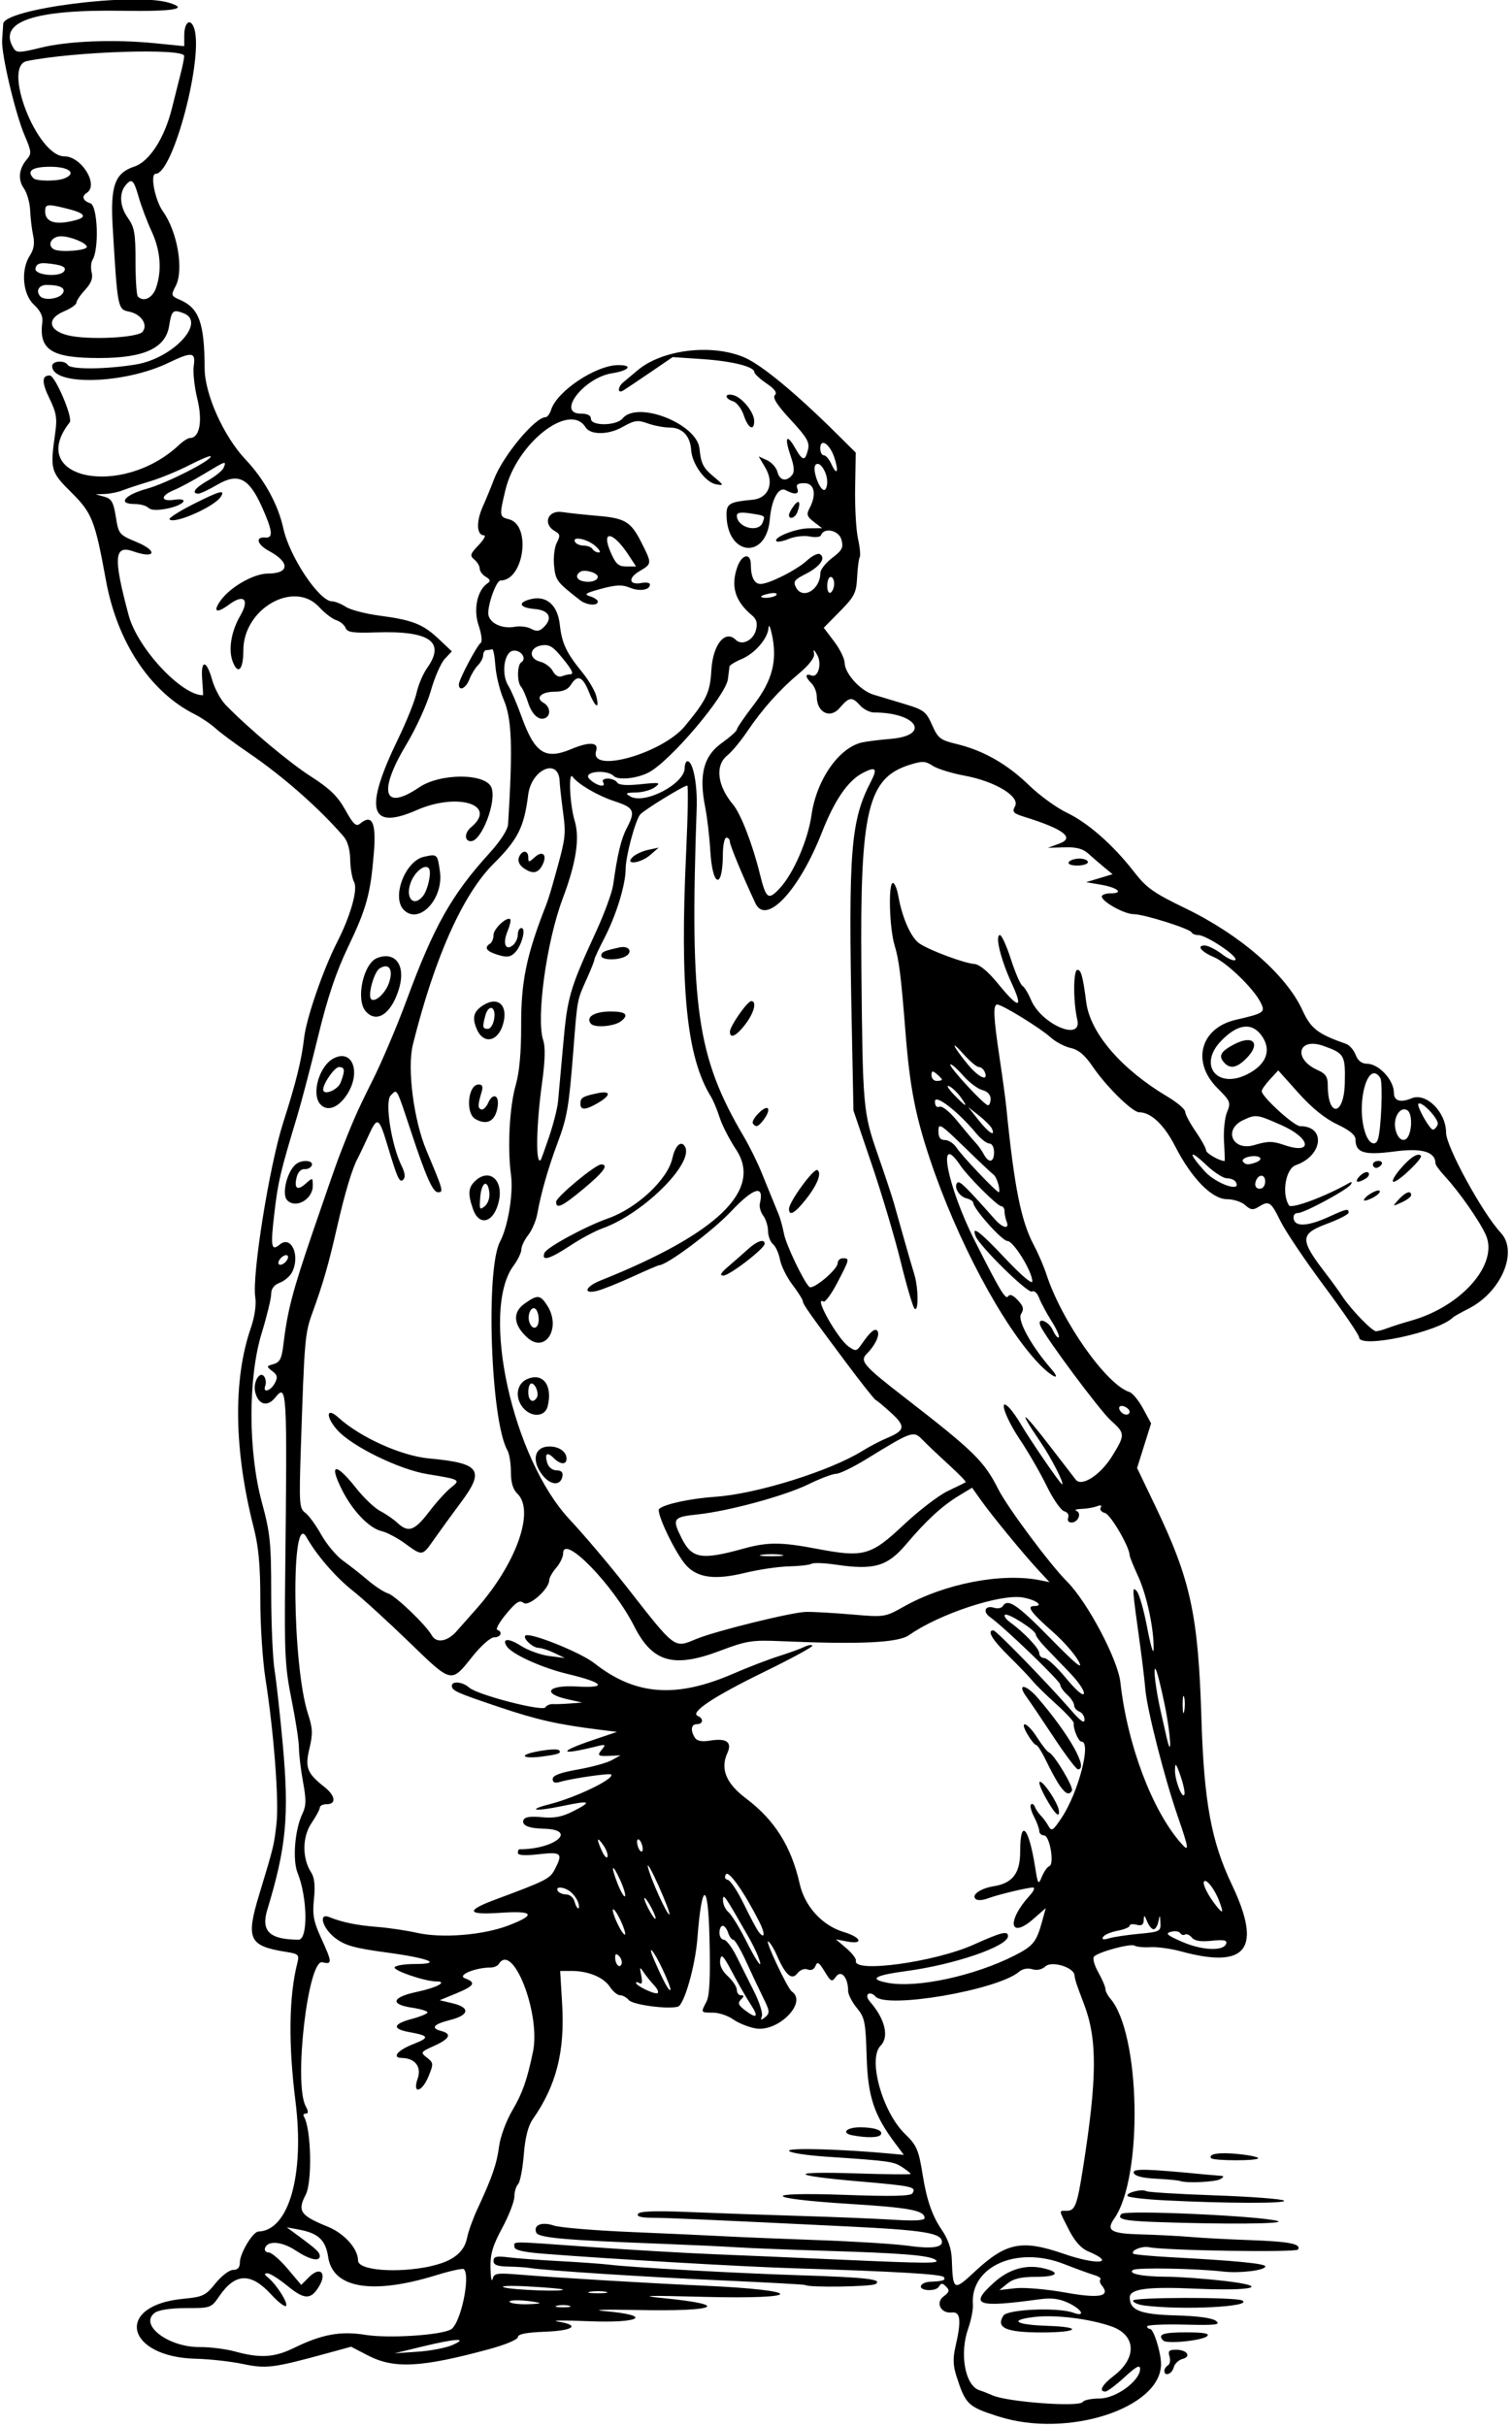
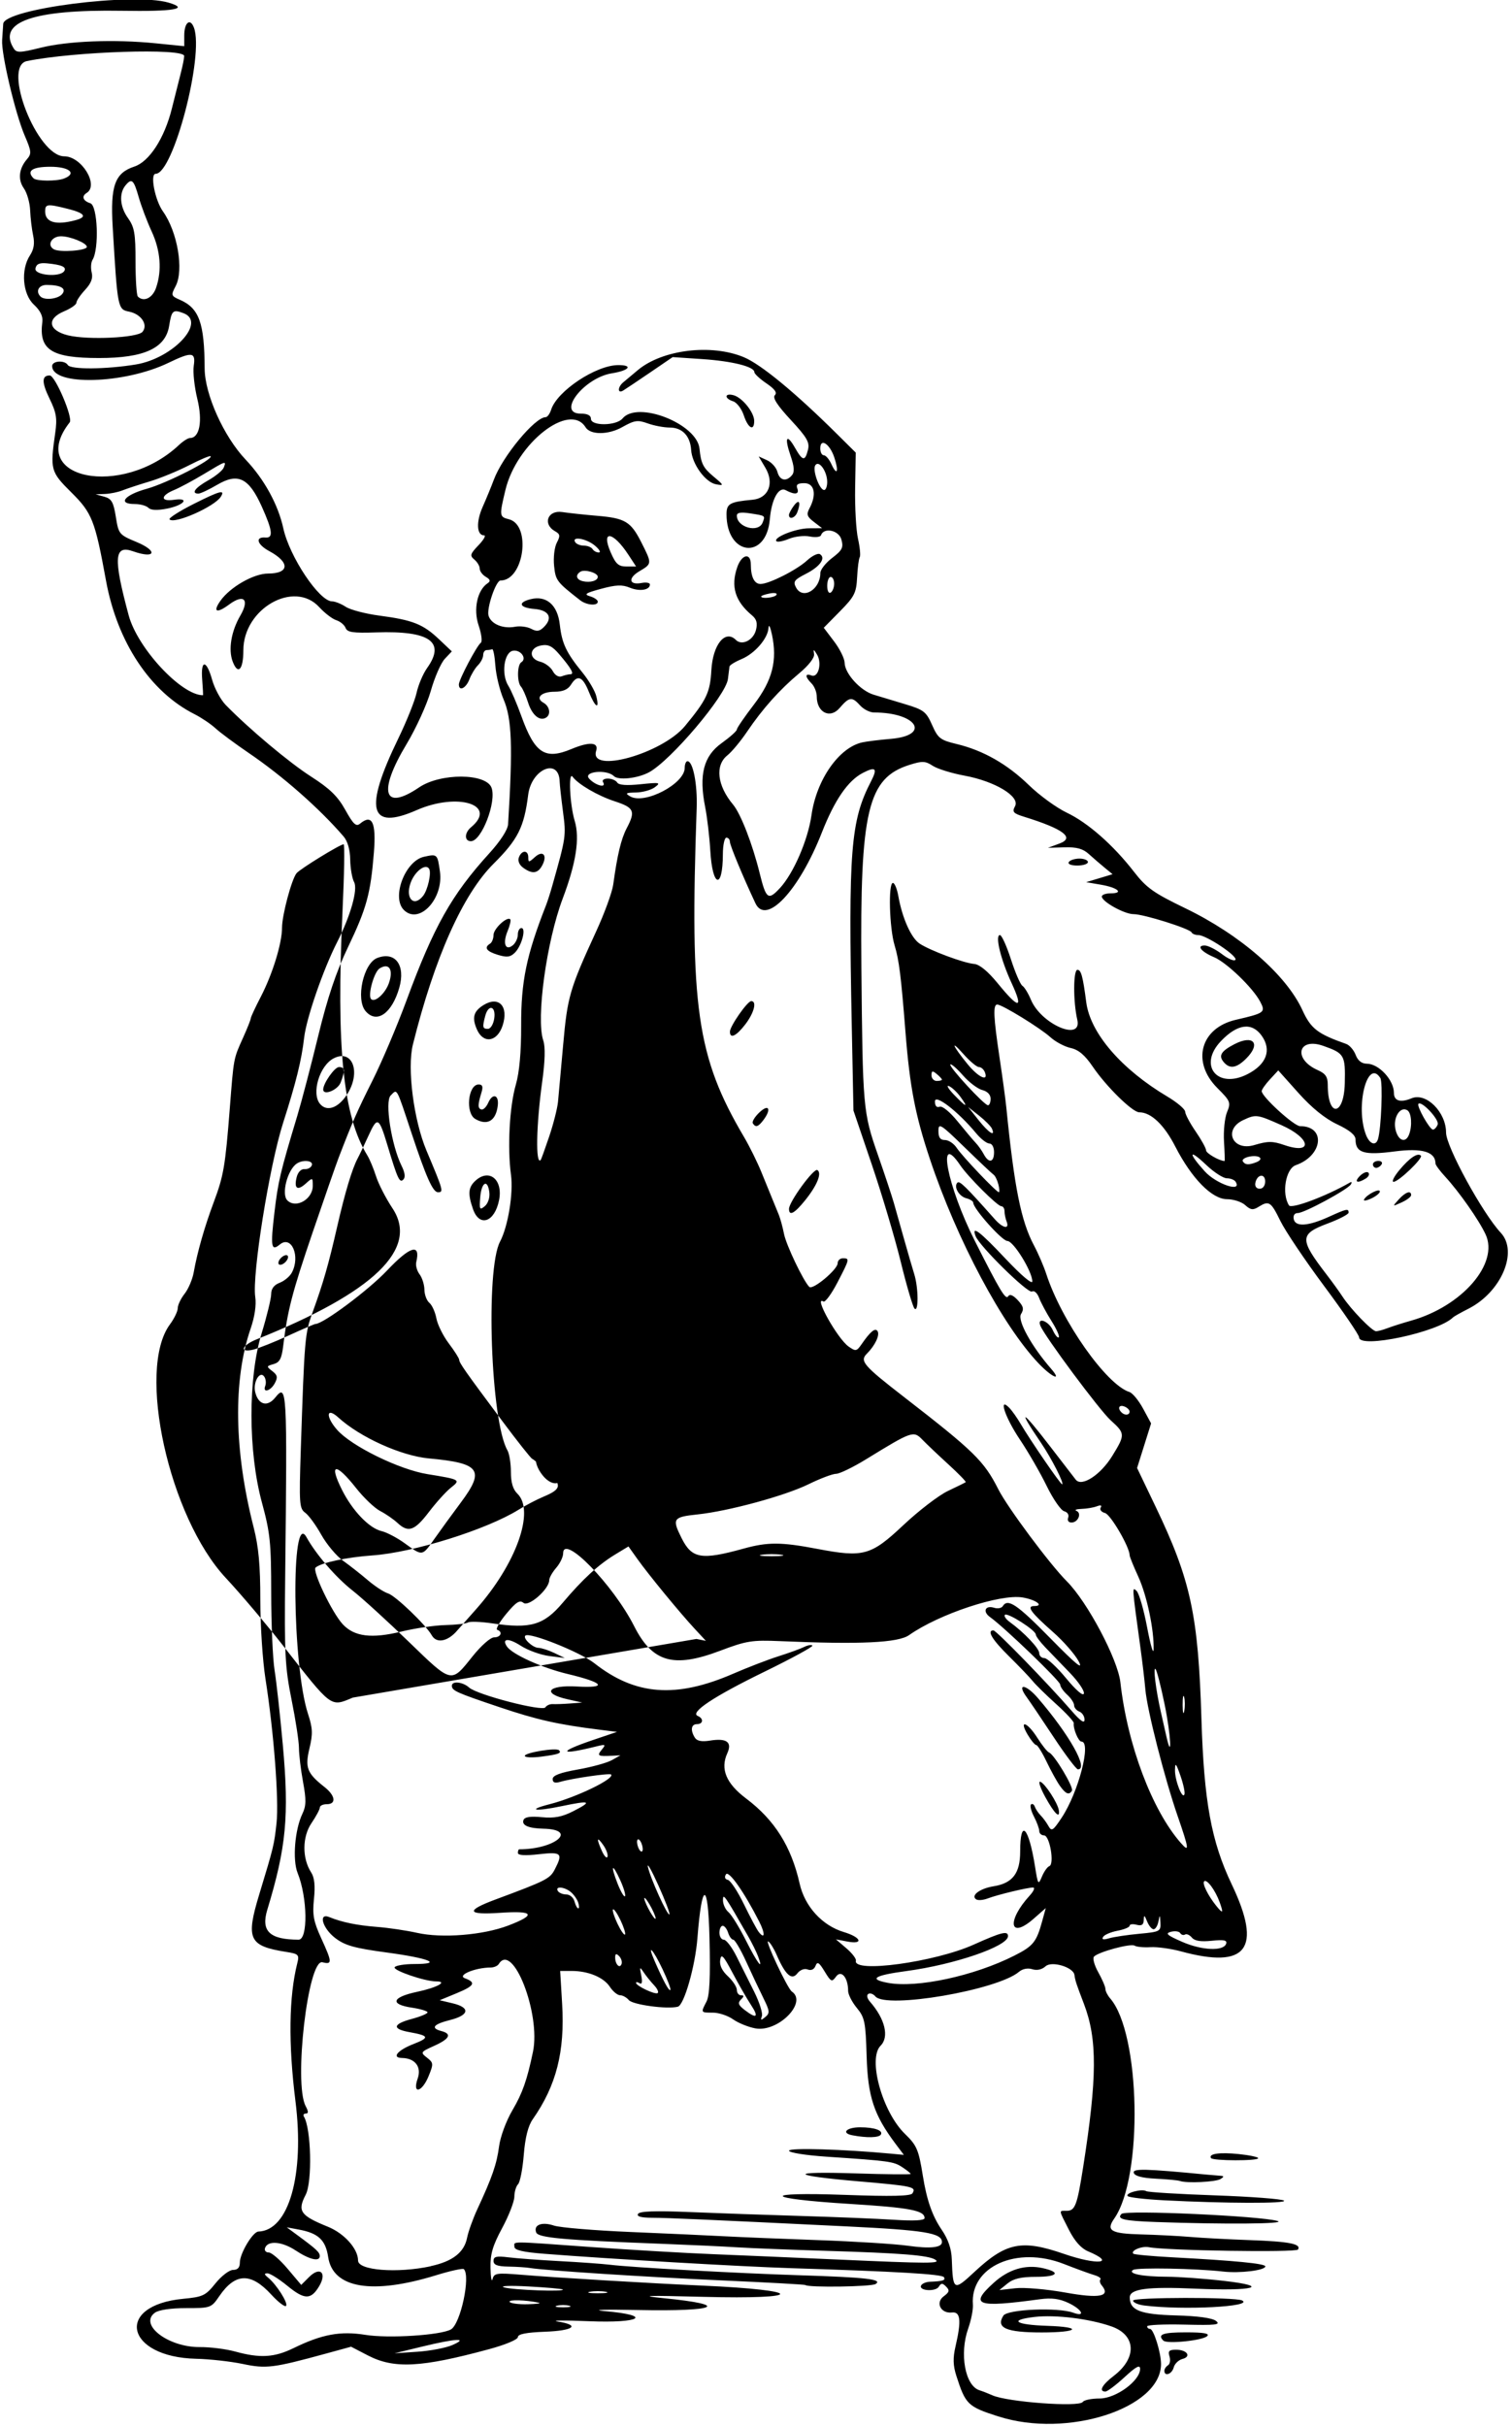
<svg xmlns="http://www.w3.org/2000/svg" version="1.1" viewBox="0 0 435 698">
-   <path d="m287.22 695.17c-8.823-2.849-9.422-3.428-12.074-11.672-0.963-2.995-1.024-5.131-0.242-8.5 1.718-7.399 1.445-10.016-1.015-9.738-3.232 0.365-4.856-2.833-2.369-4.668 1.619-1.195 1.744-1.697 0.686-2.768-1.064-1.079-1.436-1.075-2.113 0.02-0.937 1.517-5.859 1.183-5.095-0.346 0.275-0.55 1.4-1.036 2.5-1.079 3.773-0.149 4.617-0.422 4.064-1.317-0.538-0.87-13.231-1.618-44.064-2.596-14.281-0.453-51.995-2.648-70.75-4.118-6.349-0.498-8.75-1.057-8.75-2.038 0-1.641-2.095-1.65 22.279 0.096 11.121 0.796 26.746 1.711 34.721 2.032 7.975 0.321 23.95 1.008 35.5 1.526 27.017 1.212 30.399 1.216 28.532 0.035-1.955-1.236-9.88-1.87-31.532-2.521-9.9-0.298-21.375-0.753-25.5-1.011-4.125-0.259-13.8-0.71-21.5-1.004-28.506-1.087-35.649-1.73-36.237-3.262-0.842-2.194 1.635-3.151 5.121-1.979 1.714 0.576 11.666 1.407 22.116 1.845 10.45 0.439 22.6 0.993 27 1.231 4.4 0.238 16.55 0.736 27 1.107 10.45 0.371 22.004 1.096 25.675 1.611 6.465 0.907 9.825 0.55 9.825-1.043 0-2.622-4.871-3.424-27.5-4.527-40.129-1.956-51.553-2.462-55.809-2.475-3.265-9e-3 -4.589-0.37-4.123-1.123 0.478-0.774 4.957-0.931 14.809-0.521 7.768 0.324 22.223 0.831 32.123 1.127 9.9 0.296 21.938 0.789 26.75 1.096 5.748 0.366 8.75 0.201 8.75-0.482 0-2.208-4.219-3.007-21.548-4.085-24.952-1.552-25.916-3.486-1.293-2.595 13.344 0.483 18.855 0.356 19.35-0.444 1.161-1.878 0.19-2.094-15.474-3.451-20.04-1.736-20.446-2.919-0.785-2.287 8.662 0.279 15.75 0.347 15.75 0.152s-1.094-1.071-2.431-1.947c-2.503-1.64-3.588-1.79-21.819-3.015-6.008-0.404-10.75-1.163-10.75-1.721 0-0.886 15.507-0.436 29.27 0.85l3.77 0.352-2.408-3.209c-6.212-8.28-7.955-13.558-8.297-25.128-0.294-9.93-0.55-11.192-2.829-13.943-1.37-1.66-2.5-3.87-2.5-4.9 0-3.818-1.973-6.16-3.468-4.116-1.214 1.66-1.453 1.553-3.293-1.472-1.604-2.637-2.106-2.944-2.62-1.604-0.395 1.029-1.25 1.422-2.255 1.037-0.956-0.367-2.181 0.103-2.992 1.146-1.613 2.076-3.438 0.42-5.965-5.414-0.758-1.75-1.828-3.46-2.378-3.8-1.183-0.731 5.539 13.574 6.771 14.409 4.62 3.132-3.995 11.821-10.509 10.599-2.049-0.384-4.935-1.56-6.413-2.613-1.48-1.05-4.08-1.91-5.78-1.91-3.538 0-3.517 0.038-1.846-3.174 0.899-1.729 1.141-6.88 0.863-18.364-0.399-16.449-2.191-16.379-3.475 0.136-0.625 8.035-3.821 19.217-5.628 19.69-3.05 0.798-12.98-0.546-14.111-1.909-0.63-0.76-1.75-1.38-2.5-1.38-0.745 0-2.07-1.091-2.943-2.425-1.8-2.74-6.21-4.57-11.03-4.57h-3.271l0.565 9.462c0.82 13.739-1.669 23.514-8.452 33.202-1.343 1.917-2.18 5.235-2.584 10.241-0.329 4.073-1.069 7.875-1.643 8.45-0.575 0.575-1.055 2.193-1.068 3.595s-1.587 5.454-3.5 9.004c-2.753 5.11-3.453 7.504-3.361 11.5 0.064 2.776 0.332 4.205 0.597 3.176 0.435-1.695 1.2-1.811 8.134-1.238 10.422 0.861 36.955 2.452 52.153 3.127 29.786 1.323 29.994 4.015 0.25 3.232-16.388-0.431-18.753-0.349-11.25 0.392 19.577 1.933 15.325 3.87-7.473 3.403-9.496-0.195-13.745-0.06-9.606 0.303 14.118 1.241 10.537 3.542-4.538 2.916-7.086-0.294-11.083-0.249-8.883 0.101 6.573 1.045 4.562 2.615-3.75 2.928-5.332 0.201-7.75 0.678-7.75 1.529 0 0.702-3.569 2.204-8.25 3.473-19.623 5.319-27.378 5.72-34.925 1.805l-4.82-2.5-7.25 1.981c-15.188 4.151-17.16 4.396-23.924 2.977-3.479-0.73-9.501-1.4-13.381-1.489-20.372-0.468-23.609-15.36-3.75-17.254 5.688-0.542 6.448-0.906 9.297-4.451 1.706-2.12 3.981-3.86 5.055-3.86 1.327 0 1.953-0.68 1.953-2.13 0-2.621 3.732-8.855 5.332-8.904 8.761-0.27 13.324-16.313 10.667-37.502-2.076-16.558-1.896-30.055 0.531-39.725 0.605-2.412 0.363-2.658-3.187-3.22-10.761-1.71-11.676-3.65-7.771-16.52 4.186-13.792 4.293-14.235 4.984-20.57 0.718-6.583-0.794-26.27-3.182-41.43-0.823-5.225-1.492-15.483-1.488-22.796 0.006-9.861-0.488-15.236-1.912-20.803-5.654-22.106-5.96-42.41-0.863-57.225 1.167-3.391 1.664-6.798 1.322-9.056-0.964-6.366 4.056-37.752 8.018-50.12 3.729-11.642 5.295-17.984 6.048-24.5 0.654-5.656 5.489-19.636 9.53-27.557 3.828-7.502 5.967-15.082 4.847-17.174-0.583-1.09-1.091-4.014-1.129-6.498-0.043-2.857-0.741-5.298-1.9-6.644-6.97-8.1-17.536-17.39-27.348-24.06-3.85-2.62-8.125-5.79-9.5-7.05s-4.075-3.08-6-4.05c-12.786-6.43-22.276-20.74-25.513-38.47-3.166-17.33-3.987-19.42-10.009-25.39-5.935-5.89-6.102-6.51-4.588-17.11 0.593-4.149 0.317-5.814-1.623-9.787-2.305-4.719-2.292-6.724 0.043-6.701 1.571 0.016 6.753 12.192 5.739 13.485-12.763 16.263 14.972 21.985 31.464 6.492 1.165-1.094 2.575-1.989 3.134-1.989 2.773 0 3.686-4.819 2.126-11.218-0.843-3.455-1.31-7.745-1.038-9.532 0.61-4.009-0.511-4.141-7.306-0.863-12.685 6.12-33.428 6.68-33.428 0.91 0-1.523 3.596-1.762 4.5-0.3 0.831 1.345 11.008 1.265 19.602-0.154 10.689-1.77 20.378-12.222 13.673-14.756-3.02-1.141-3.407-0.799-4.116 3.638-1.03 6.438-7.174 9.268-20.156 9.268-13.728 0-17.389-2.33-16.332-10.396 0.213-1.628-0.582-3.256-2.427-4.965-3.254-3.016-3.817-10.073-1.13-14.172 1.127-1.721 1.403-3.444 0.917-5.715-0.383-1.789-0.772-5.052-0.864-7.252s-0.904-5.042-1.806-6.315c-1.785-2.519-1.44-5.688 0.914-8.411 1.332-1.541 1.262-2.261-0.653-6.714-2.726-6.338-6.81-23.623-6.511-27.56 0.125-1.65 0.264-3.733 0.309-4.629 0.215-4.307 37.458-9.09 47.581-6.111 6.113 1.799 1.582 2.583-13.521 2.34-25.464-0.411-35.854 3.226-31.026 10.858 0.804 1.271 1.799 1.242 7.735-0.23 7.872-1.952 21.225-2.466 33.062-1.273l8.25 0.832v-3.085c0-3.752 1.724-5.123 2.796-2.225 2.957 7.994-5.961 42.022-11.013 42.022-1.685 0-0.217 7.581 2.096 10.831 4.182 5.873 6.053 16.859 3.654 21.459-1.393 2.671-1.34 2.839 1.256 3.977 5.5 2.41 7.018 6.64 7.08 19.734 0.035 7.44 5.496 19.584 11.789 26.219 5.351 5.642 9.356 12.945 10.847 19.781 1.784 8.178 10.344 21 14.021 21 0.849 0 2.625 0.708 3.945 1.573 1.321 0.865 5.692 2.007 9.715 2.538 9.503 1.254 12.513 2.443 17.055 6.739l3.741 3.539-2.027 2.157c-1.115 1.187-2.922 5.32-4.016 9.186s-4.228 10.754-6.965 15.308c-8.318 13.839-6.696 19.46 3.599 12.474 6.125-4.157 19.214-4.113 20.819 0.07 1.538 4.008-2.841 15.416-5.917 15.416-1.915 0-1.901-2.403 0.023-4 7.794-6.468-3.809-10.131-15.641-4.938-13.635 5.984-15.214-0.142-5.3-20.562 2.403-4.95 4.78-10.877 5.281-13.172 0.502-2.294 1.868-5.514 3.036-7.154 5.365-7.535 0.765-10.759-14.619-10.246-6.724 0.224-8.353-0.013-8.842-1.288-0.33-0.86-1.533-1.859-2.674-2.221-1.141-0.362-3.345-2.05-4.899-3.751-7.217-7.91-21.836 0.4-21.836 12.42 0 5.603-1.547 7.233-3.068 3.232-1.308-3.441-0.434-8.707 2.195-13.218 2.715-4.658 1.038-6.34-3.198-3.208-3.612 2.671-4.8 2.188-2.543-1.034 2.771-3.95 9.58-7.86 13.706-7.86 6.191 0 6.369-3.22 0.358-6.457-3.519-1.895-4.153-4.162-1.091-3.904 2.305 0.195 2.054-1.972-1.02-8.822-3.742-8.338-6.846-9.881-12.828-6.375-2.401 1.41-4.848 2.56-5.437 2.56-2.204 0-0.947-1.702 2.823-3.821 2.142-1.204 4.153-2.862 4.469-3.684 0.771-2.01 0.69-1.984-5.709 1.87-3.074 1.851-6.953 3.93-8.621 4.621-3.913 1.621-3.917 3.37-0.006 2.796 4.716-0.692 2.964 1.557-1.973 2.533-2.837 0.561-4.657 0.482-5.372-0.234-0.595-0.59-2.342-1.08-3.882-1.08-5.117 0-3.083-2.594 3.45-4.4 5.725-1.583 19.209-8.475 18.32-9.364-0.208-0.208-3.009 0.973-6.224 2.625-3.215 1.65-8.321 3.75-11.346 4.65-3.025 0.907-6.534 2.062-7.797 2.568-1.263 0.506-3.513 0.964-5 1.019l-2.703 0.1 2.498 0.695c2.085 0.58 2.632 1.538 3.309 5.792 0.79 4.961 0.947 5.153 5.933 7.225 6.311 2.623 5.469 4.956-0.968 2.685-5.473-1.931-5.732 1.836-1.27 18.409 2.546 9.46 15.132 23 21.377 23 0.074 0-0.026-2.025-0.223-4.5-0.463-5.825 1.22-5.797 2.857 0.048 0.7 2.501 2.46 5.764 3.911 7.25 6.761 6.927 18.222 16.541 24.576 20.615 5.388 3.454 7.653 5.663 9.836 9.588 2.302 4.139 3.1 4.881 4.237 3.938 3.472-2.882 4.677-0.362 3.979 8.321-0.955 11.875-2.093 16.03-7.461 27.241-3.408 7.118-5.874 14.468-8.556 25.5-2.072 8.53-4.783 18.88-6.025 23-4.935 16.396-5.511 18.834-6.574 27.833-1.164 9.844-0.93 11.238 1.54 9.187 3.36-2.788 5.993 3.366 3.463 8.094-0.583 1.09-2.158 2.399-3.5 2.909-1.617 0.62-2.439 1.71-2.439 3.25 0 1.275-1.234 6.348-2.742 11.275-3.93 12.839-3.894 34.104 0.085 48.719 2.364 8.686 2.658 11.554 2.665 26 0.004 8.931 0.443 18.938 0.974 22.238s1.601 12.997 2.375 21.548c1.841 20.315 0.982 29.395-4.476 47.351-1.87 6.153 0.67 8.576 9.012 8.595 2.739 6e-3 2.563-12.151-0.277-19.162-1.529-3.775-0.82-12.518 1.388-17.102 1.073-2.228 1.105-4.009 0.164-9.115-0.643-3.49-1.171-7.869-1.172-9.731-0.002-1.862-0.957-8.11-2.123-13.885-1.883-9.325-2.089-13.297-1.843-35.5 0.602-54.318 0.528-55.646-2.882-51.435-2.237 2.763-4.825 2.07-5.73-1.536-0.736-2.933 1.385-6.467 2.651-4.418 0.41 0.664 0.514 1.81 0.231 2.547-0.833 2.17 1.526 1.533 2.743-0.741 0.905-1.691 0.771-2.345-0.715-3.484-1.747-1.339-1.73-1.43 0.375-2.023 1.746-0.492 2.321-1.587 2.765-5.266 1.227-10.166 2.574-15.357 8.471-32.645 3.377-9.9 6.746-19.575 7.487-21.5 3.969-10.311 5.287-13.315 9.735-22.183 2.671-5.326 7.065-15.676 9.765-23 7.854-21.309 12.983-30.425 23.822-42.341 3.211-3.53 5.312-6.782 5.411-8.374 1.381-22.361 1.096-30.337-1.283-35.883-1.113-2.595-2.181-6.969-2.372-9.719-0.191-2.75-0.608-4.888-0.927-4.75s-1.03 0.25-1.58 0.25-1 0.643-1 1.429c0 0.786-0.673 2.102-1.496 2.925-0.823 0.823-1.937 2.655-2.475 4.071-0.979 2.575-3.029 3.564-3.029 1.461 0-1.366 5.16-11.149 6.327-11.997 0.463-0.336 0.172-2.586-0.646-5-1.567-4.622-0.38-10.14 2.608-12.122 0.893-0.592 0.752-1.074-0.539-1.835-0.963-0.567-1.75-1.629-1.75-2.359 0-0.73-0.692-1.903-1.539-2.605-1.359-1.128-1.22-1.61 1.187-4.122 1.499-1.565 2.222-2.845 1.606-2.845-2.134 0-2.33-3.862-0.415-8.171 1.058-2.381 2.508-5.904 3.223-7.829 2.493-6.719 11.834-18 14.906-18 0.494 0 1.206-0.972 1.583-2.159 1.697-5.346 12.86-12.777 19.259-12.819 4.436-0.029 3.239 1.555-1.781 2.357-8.04 1.27-16.02 11.6-8.97 11.6 1.948 0 2.941 0.507 2.941 1.5 0 2.119 7.312 2.034 9.088-0.105 4.326-5.212 21.459 1.531 22.149 8.717 0.401 4.169 1.048 5.482 3.872 7.849 3.215 2.695 3.26 2.818 0.859 2.366-3.076-0.579-6.891-5.857-7.142-9.882-0.26-4.03-2.56-6.44-6.16-6.44-1.663 0-4.51-0.537-6.327-1.194-2.9-1.048-3.796-0.917-7.341 1.075-4.019 2.259-9.163 2.279-10.546 0.042-4.564-7.384-19.834 4.571-23.06 18.054-1.781 7.443-1.748 7.717 1.007 8.409 6.521 1.637 4.335 17.614-2.41 17.614-1.339 0-4.087 8.12-3.438 10.162 0.761 2.397 4.178 3.803 7.637 3.142 1.423-0.272 3.506-3e-3 4.63 0.599 1.6 0.856 2.393 0.743 3.662-0.526 2.639-2.639 1.479-4.837-2.739-5.187-4.342-0.36-4.925-1.855-1.098-2.815 4.542-1.14 7.765 1.665 8.394 7.306 0.608 5.443 1.853 8.077 6.537 13.824 1.795 2.203 3.574 5.24 3.953 6.75 1.029 4.1-0.317 3.312-2.144-1.255-1.773-4.431-3.27-5.012-5.151-2-0.855 1.369-2.332 2-4.681 2-3.871 0-5.67 1.794-3.191 3.181 1.782 0.997 2.188 3.362 0.731 4.263-1.818 1.124-4.019-0.702-5.163-4.283-0.643-2.014-1.565-4.089-2.048-4.612-1.178-1.273-1.123-6.281 0.077-7.023 1.696-1.048-0.124-3.645-2.334-3.33-2.636 0.376-3.502 6.778-1.37 10.129 0.76 1.196 2.435 5.099 3.722 8.674 3.859 10.723 6.796 12.665 14.371 9.5 5.244-2.191 7.948-2.002 7.154 0.5-2.136 6.731 19.003 0.812 25.576-7.162 6.209-7.532 7.205-9.642 7.566-16.017 0.419-7.399 3.979-11.8 7.057-8.722 1.732 1.732 5.035 0.094 5.778-2.864 0.495-1.971 0.186-3.101-1.151-4.214-4.86-4.047-6.163-8.322-4.228-13.872 1.304-3.739 3.902-4.226 3.902-0.731 0 3.564 1.009 5.582 2.791 5.582 2.446 0 10.413-4.024 13.377-6.758 1.468-1.353 3.136-2.172 3.706-1.819 1.792 1.107 0.029 3.585-4.018 5.65-3.387 1.728-3.758 2.245-2.841 3.957 1.933 3.611 6.984 0.573 6.984-4.202 0-0.95 1.531-2.894 3.402-4.321 2.918-2.226 3.295-2.979 2.652-5.301-0.746-2.692-5.059-3.584-5.874-1.216-0.176 0.512-1.636 0.668-3.244 0.347-1.608-0.322-4.291-0.018-5.962 0.674-1.671 0.692-3.29 1.006-3.599 0.698-1.066-1.066 5.539-3.708 9.325-3.731l3.8-0.022-2.369-1.822c-1.992-1.532-2.191-2.154-1.25-3.912 2.109-3.941 1.433-7.222-1.488-7.222-1.907 0-2.452 0.403-2.031 1.5 0.663 1.728-0.68 1.935-3.335 0.514-2.036-1.09-4.077 2.644-4.561 8.343-1 11.86-12.46 10.57-12.46-1.41 0-3.058 0.933-3.579 7.493-4.18 4.572-0.419 6.317-4.736 3.705-9.163l-1.951-3.306 2.405 1.098c1.323 0.604 2.666 2.11 2.985 3.348 0.645 2.502 2.55 2.935 4.194 0.954 0.777-0.936 0.661-2.499-0.417-5.628-1.82-5.284-1.119-6.476 1.305-2.218 2.167 3.807 2.871 3.914 3.711 0.566 0.543-2.162-0.253-3.546-4.96-8.631-3.894-4.206-5.288-6.375-4.563-7.099 0.725-0.725-0.018-1.765-2.431-3.405-1.91-1.3-3.47-2.75-3.47-3.23 0-1.577-6.381-3.173-15-3.751l-8.5-0.571-6.5 4.434c-3.575 2.439-7.062 4.774-7.75 5.189-1.626 0.983-1.626-0.965 0-2.343 0.688-0.582 2.6-2.183 4.25-3.558 7.079-5.896 21.116-7.596 30.483-3.692 4.928 2.054 14.8 10.195 26.786 22.088l5.4 5.358-0.176 10.142c-0.097 5.578 0.275 12.163 0.825 14.633 0.551 2.47 0.776 4.856 0.501 5.302-0.275 0.446-0.616 3.064-0.757 5.819-0.228 4.468-0.76 5.52-4.925 9.749l-4.669 4.74 2.988 3.95c1.643 2.172 3.001 4.928 3.016 6.123 0.039 3.079 4.514 8.017 8.311 9.171 1.77 0.538 5.866 1.774 9.103 2.746 5.345 1.606 6.057 2.156 7.753 5.99 1.693 3.828 2.351 4.337 7.05 5.465 7.634 1.831 14.56 5.769 20.788 11.821 3.038 2.951 7.931 6.513 10.874 7.915 6.121 2.916 13.399 9.317 19.393 17.056 3.549 4.582 5.626 6.057 14.695 10.435 15.844 7.648 29.085 19.17 33.756 29.373 2.43 5.309 4.35 6.787 12.57 9.683 0.971 0.342 2.197 1.758 2.725 3.147 0.635 1.67 1.73 2.531 3.235 2.541 3.446 0.023 7.775 4.695 7.775 8.39 0 2.322 1.864 2.893 5.086 1.559 4.194-1.737 9.914 3.962 9.914 9.877 0 3.998 10.483 23.179 15.75 28.82 5.079 5.439 0.129 17.056-9.304 21.838-2.17 1.1-4.171 2.225-4.446 2.5-4.253 4.253-26.985 9.092-27.009 5.75-5e-3 -0.688-4.525-7.321-10.045-14.741-5.519-7.42-11.193-15.858-12.608-18.75-2.739-5.599-3.272-5.941-6.296-4.053-1.576 0.984-2.277 0.892-3.815-0.5-1.03-0.94-3.38-1.71-5.22-1.71-4.34 0-10.17-5.93-14.89-15.12-3.21-6.28-6.99-9.88-10.38-9.88-1.955 0-9.488-7.395-13.396-13.151-2.255-3.321-4.067-4.85-6.338-5.349-1.749-0.384-4.377-1.784-5.841-3.11-2.93-2.66-13.89-9.39-15.28-9.39-1.25 0-1.097 3.562 0.658 15.245 0.845 5.628 1.717 12.037 1.937 14.243 2.309 23.13 4.243 32.802 7.955 39.782 1.24 2.332 2.838 6.037 3.552 8.235 4.415 13.588 17.29 31.859 23.936 33.969 0.89 0.282 2.654 2.429 3.92 4.77l2.302 4.256-4.031 12.826 5.31 11.087c10.119 21.127 12.288 31.165 13.204 61.087 0.727 23.764 2.83 35.26 8.703 47.58 8.858 18.581 4.407 24.473-14.583 19.309-2.883-0.784-6.83-1.329-8.77-1.211-1.94 0.118-4.001-0.078-4.579-0.435-1.138-0.703-10.292 1.756-11.672 3.136-0.464 0.464 0.084 2.495 1.218 4.513 1.133 2.018 2.061 4.183 2.061 4.81 0 0.627 0.617 1.851 1.371 2.72 8.753 10.082 9.511 51.415 1.162 63.336-2.429 3.468-0.974 4.323 7.746 4.552 4.522 0.119 10.921 0.448 14.221 0.732 3.3 0.284 10.95 0.692 17 0.906 11.411 0.405 14.905 1.088 13.899 2.717-0.551 0.891-38.065 0.301-42.907-0.676-2.013-0.406-5.348 0.992-4.463 1.871 0.259 0.257 5.421 0.731 11.471 1.052 17.791 0.946 26.5 1.797 26.5 2.59 0 1.149-7.3 2.045-12.146 1.491-7.776-0.89-24.707-1.201-25.88-0.476-1.73 1.069 2.647 1.955 9.74 1.97 3.418 8e-3 10.843 0.549 16.5 1.203 13.637 1.576 8.486 2.976-8.214 2.232-13.94-0.621-19 0.048-19 2.512 0 3.726 3.038 4.909 13.315 5.181 6.262 0.166 10.425 0.739 11.5 1.583 1.421 1.115 6.2e-4 1.282-9.067 1.062-5.914-0.143-10.751 0.077-10.75 0.49 1e-3 0.412 0.381 0.75 0.844 0.75 1.028 0 3.16 6.835 3.155 10.116-0.02 12.738-27.027 21.432-46.774 15.056zm24.28-4.17c0.34-0.55 2.529-1 4.864-1 4.679 0 11.636-5.089 11.636-8.512 0-1.302-1.133-0.698-4.478 2.385-2.463 2.27-4.938 4.127-5.5 4.127-2.002 0-0.971-1.937 2.401-4.509 6.747-5.146 6.446-11.729-0.651-14.223-6.294-2.212-16.121-3.424-22.12-2.727-7.582 0.88-5.593 2.259 3.693 2.559 10.361 0.335 8.991 1.9-1.663 1.9-10.234 0-13.233-1.316-11.015-4.834 1.159-1.838 15.672-2.451 20.084-0.849 3.688 1.34 2.598-0.925-1.347-2.796-2.611-1.239-4.872-1.533-8.25-1.071-18.243 2.495-20.4 1.716-13.213-4.778 4.233-3.824 9.056-5.272 13.97-4.193 5.384 1.183 4.46 2.52-1.741 2.52-4.359 0-6.577 0.509-8.3 1.904l-2.352 1.904 4.612-0.52c2.537-0.286 8.993 0.269 14.347 1.233 9.915 1.785 13.149 1.143 10.474-2.08-0.514-0.619-0.679-1.381-0.367-1.692 0.312-0.312-0.48-0.874-1.759-1.249-1.279-0.375-5.224-1.815-8.766-3.199-13.535-5.29-27.004 0.733-26.159 11.699 0.106 1.375-0.503 4.469-1.354 6.876-2.566 7.26-0.893 16.444 3.235 17.758 0.945 0.301 2.618 0.953 3.718 1.448 4.306 1.941 25.041 3.47 26 1.917zm-227.04-15.49c8.152-3.992 13.473-4.973 20.687-3.814 6.633 1.066 21.581 0.116 24.579-1.561 2.764-1.547 5.727-15.34 3.725-17.342-0.299-0.299-3.867 0.481-7.927 1.733-18.442 5.69-29.759 3.793-31.11-5.214-0.737-4.912-2.839-6.876-8.471-7.915l-3.448-0.64 3.5 2.58c5.087 3.758 6 4.625 6 5.696 0 1.71-2.95 1.022-6.942-1.619-3.963-2.623-8.068-2.935-8.813-0.67-0.226 0.688 0.254 1.25 1.068 1.25 0.814 0 3.252 2.1 5.418 4.666l3.938 4.666 2.266-2.266c3.164-3.164 5.223-1.213 2.854 2.704-2.356 3.896-4.187 3.857-9.135-0.198-2.397-1.96-4.961-3.57-5.697-3.57-1.012 0-0.964 0.305 0.198 1.25 2.414 1.964 5.856 7.407 5.138 8.125-0.357 0.357-2.256-1.102-4.221-3.243-5.896-6.426-10.362-6.3-14.968 0.423-2.321 3.39-2.48 3.45-9.541 3.45-4.386 0-7.886 0.516-8.994 1.326-4.701 3.437 3.866 9.969 12.968 9.887 2.915-0.026 7.474 0.55 10.132 1.28 7.15 1.965 11.261 1.723 16.796-0.987zm45.675-0.877c4.846-2.115 1.065-1.928-8.639 0.426l-8 1.941 6.639-0.45c3.652-0.248 8.152-1.11 10-1.917zm33.61-11.32c-0.963-0.252-2.538-0.252-3.5 0-0.963 0.252-0.175 0.457 1.75 0.457s2.712-0.206 1.75-0.457zm-8.75-0.87c-3.716-0.808-8.814-0.95-8.371-0.233 0.269 0.435 2.6 0.739 5.18 0.675 2.58-0.064 4.016-0.263 3.191-0.442zm19.25-3.147c-1.238-0.238-3.263-0.238-4.5 0-1.238 0.238-0.225 0.433 2.25 0.433s3.487-0.195 2.25-0.433zm-12.333-0.657c-0.23-0.19-4.7-0.59-9.92-0.87-5.225-0.282-8.375-0.163-7 0.263 2.465 0.765 17.726 1.317 16.917 0.612zm118.42-5.039c9.128-8.501 13.595-9.403 25.762-5.203 9.684 3.342 15.216 2.745 6.911-0.747-1.978-0.832-3.834-2.926-5.496-6.202-3-5.91-2.95-5.44-0.63-5.44 2.425 0 3.008-1.541 4.731-12.5 4.059-25.813 4.117-36.855 0.244-47.001-2.257-5.915-2.497-6.645-2.744-8.374-0.317-2.216-6.526-4.072-8.289-2.477-1.064 0.963-2.489 1.28-3.836 0.852-1.303-0.414-2.801-0.121-3.822 0.745-6.215 5.278-38.272 10.757-41.336 7.064-0.588-0.708-1.497-1.023-2.02-0.699-0.553 0.342-0.347 1.28 0.493 2.239 4.324 4.941 5.573 10.12 3.05 12.644-3.756 3.756 0.481 19.072 7.029 25.408 3.393 3.284 3.919 4.524 5.134 12.099 1.109 6.915 2.708 11.481 5.414 15.457 1.874 2.753 2.802 5.468 2.907 8.51 0.314 9.058 0.534 9.181 6.492 3.632zm-156.43-1.672c6.309-1.353 9.647-3.949 10.475-8.145 0.356-1.804 1.694-5.531 2.973-8.281 4.235-9.104 5.565-12.947 6.227-18 0.373-2.847 2.048-7.368 3.889-10.5 2.855-4.857 4.19-8.665 5.871-16.75 2.28-10.94-5.83-31.73-9.84-25.24-0.34 0.55-1.379 1.002-2.309 1.006-4.468 0.015-9.771 2.215-7.441 3.088 3.321 1.243 2.78 2.185-2.504 4.364l-4.746 1.958 3.75 0.892c5.125 1.218 4.783 3.404-0.75 4.797-4.829 1.216-5.715 2.345-2.5 3.185 3.087 0.807 2.391 2.23-2.078 4.245-3.954 1.783-4.017 1.886-2.08 3.402 1.884 1.474 1.911 1.777 0.471 5.313-1.917 4.708-4.762 5.337-3.144 0.696 1.168-3.351-0.733-5.848-4.502-5.914-3.086-0.053-1.317-2.214 3.287-4.014 4.73-1.849 4.538-2.396-1.204-3.432-5.014-0.905-4.732-2.331 0.75-3.797 2.475-0.662 4.5-1.509 4.5-1.883 0-0.373-2.025-0.983-4.5-1.354-6.444-0.966-5.758-3.012 1.529-4.559 5.741-1.218 8.963-2.994 5.434-2.994-3.228 0-12.48-3.164-11.917-4.075 0.315-0.509 2.885-0.925 5.713-0.925 8.304 0 4.28-1.658-8.066-3.324-9.246-1.248-11.935-2.005-14.75-4.152-3.678-2.805-4.957-7.357-1.692-6.022 3.634 1.486 7.942 2.371 13.75 2.824 3.3 0.258 8.463 1.024 11.474 1.702 7.2 1.623 19.022 0.671 26.312-2.119 8.094-3.097 7.318-4.305-2.339-3.643-9.651 0.661-10.104-0.589-1.388-3.828 14.561-5.411 15.661-5.968 17.043-8.638 2.425-4.685 1.966-5.122-4.602-4.379-3.954 0.447-6 0.321-6-0.371 0-0.577 0.164-1.05 0.364-1.05 10.359 0 17.064-5.706 6.968-5.93-4.285-0.095-6.304-0.978-5.72-2.502 0.334-0.871 1.976-1.123 5.261-0.807 3.595 0.345 5.831-0.08 9.048-1.721 5.652-2.883 4.952-3.189-3.332-1.452-7.657 1.605-10.259 1.174-3.439-0.569 7.644-1.955 18.834-7.37 17.658-8.545-0.438-0.438-11.191 1.113-14.557 2.1-1.605 0.471-2.25 0.243-2.25-0.797 0-1.024 2.154-1.837 7.25-2.736 3.987-0.704 8.375-1.909 9.75-2.678l2.5-1.398-2.5 0.128c-3.996 0.205-4.325 4e-3 -2.872-1.759 1.24-1.505 1.096-1.597-1.494-0.952-10.796 2.69-11.339 1.667-0.98-1.842l6.846-2.319-5-0.624c-12.007-1.498-17.973-2.842-28.796-6.487-12.5-4.21-13.7-4.75-13.7-6.17 0-1.449 3.151-1.114 4.966 0.528 2.305 2.086 21.143 6.974 21.935 5.691 0.346-0.559 1.297-0.978 2.114-0.931 0.817 0.047 3.06-0.033 4.985-0.179l3.5-0.265-4.25-0.952c-7.479-1.675-5.671-4.14 2.689-3.668 9.03 0.51 7.856-1.097-2.634-3.603-7.402-1.769-15.999-5.666-17.489-7.929-1.542-2.342 0.513-2.449 3.982-0.206 2.036 1.316 5.727 2.652 8.202 2.969l4.5 0.576-3-1.442c-1.65-0.793-3.732-1.462-4.628-1.487-1.64-0.045-4.513-2.738-3.744-3.507 1.117-1.117 15.829 4.761 19.871 7.939 11.804 9.283 23.5 10.156 40 2.985 4.125-1.793 9.975-4.043 13-5.002s6.331-2.16 7.347-2.671 2.087-0.689 2.379-0.396c0.293 0.293-5.939 3.69-13.847 7.549-14.559 7.104-21.498 11.712-19.129 12.702 1.74 0.727 1.567 2.356-0.25 2.356-1.669 0-1.934 1.766-0.585 3.897 0.605 0.955 1.972 1.221 4.321 0.84 4.821-0.782 6.471 0.416 5.004 3.636-2.064 4.53-0.333 8.689 5.418 13.02 8.2 6.175 13.004 13.815 15.398 24.488 1.473 6.568 6.493 12.068 12.718 13.933 5.018 1.503 5.786 3.644 0.976 2.72l-3.25-0.624 3 2.569c1.65 1.413 2.883 3.021 2.741 3.573-0.942 3.647 22.641 0.429 33.885-4.625 8.011-3.6 9.874-4.061 9.874-2.444 0 2.913-15.321 8.176-29.25 10.048-9.264 1.245-10.965 2.331-5.31 3.392 8.354 1.567 24.842-1.985 36.399-7.841 5.418-2.745 6.345-3.892 7.984-9.875l1.039-3.793-3.466 3.043c-6.992 6.139-7.887 0.71-1.105-6.707 1.131-1.238 1.535-2.25 0.897-2.25-1.634 0-10.232 2.072-13.014 3.136-1.279 0.489-2.763 0.619-3.299 0.288-1.736-1.073 0.99-3.147 4.974-3.784 5.468-0.874 7.65-3.725 7.65-9.995 0-9.663 2.456-7.164 4.281 4.355 0.828 5.224 0.927 5.367 1.98 2.855 0.61-1.455 1.563-2.805 2.118-3 1.547-0.544 0.129-8.855-1.511-8.855-0.753 0-1.371-0.562-1.375-1.25-3e-3 -0.688-0.686-2.554-1.518-4.149-0.831-1.594-1.217-3.169-0.857-3.5 0.36-0.331 0.858-0.031 1.107 0.667 0.249 0.697 1.004 1.822 1.678 2.5 0.674 0.678 1.68 2.048 2.236 3.046 0.899 1.614 1.315 1.353 3.782-2.375 4.85-7.29 8.64-21.92 5.71-21.92-0.879 0-2.447-3.77-2.207-5.304 0.069-0.442-2.216-2.917-5.08-5.5s-5.909-5.571-6.768-6.641c-0.859-1.069-3.925-4.274-6.812-7.121-4.83-4.76-6.43-7.43-4.46-7.43 0.811 0 15.795 15.415 22.462 23.108 2.588 2.986 3.75 3.785 3.75 2.578 0-0.962-0.675-2.008-1.5-2.325-0.825-0.317-1.5-1.133-1.5-1.814 0-0.681-0.9-2.053-2-3.048-1.1-0.995-2-2.303-2-2.905-3.9e-4 -1.027-16.11-16.528-20.176-19.413-2.235-1.587-1.397-3.498 1.176-2.682 1.007 0.32 2.121 0.113 2.475-0.459 1.444-2.337 4.078-0.562 13.672 9.209 7.474 7.613 9.576 9.326 8.169 6.657-1.042-1.976-4.352-5.759-7.355-8.406-6.41-5.65-7.75-7.5-5.45-7.5 2.966 0 0.523-1.819-3.313-2.467-6.422-1.085-24.074 4.764-32.669 10.825-3.147 2.219-14.054 2.732-37.026 1.741-8.18-0.353-9.758-0.102-17.318 2.757-13.436 5.08-19.476 3.359-24.748-7.052-6.09-12-20.44-26.72-20.44-20.95 0 1.016-0.9 2.885-2 4.153s-2 2.865-2 3.547c0 2.547-5.913 7.77-7.399 6.536-1.098-0.912-2.113-0.269-4.946 3.135-1.96 2.355-3.135 4.432-2.609 4.615 1.677 0.585 1.024 2.167-0.896 2.167-1.044 0-3.757 2.389-6.222 5.478-6.23 7.808-5.838 7.897-18.337-4.205-6.119-5.925-13.382-12.545-16.14-14.711-4.842-3.804-10.498-10.351-13.306-15.402-4.507-8.109-4.1 36.931 0.46 50.871 1.348 4.12 1.414 5.721 0.413 9.897-1.33 5.546-0.699 7.176 4.301 11.109 3.164 2.48 3.504 4.96 0.682 4.96-1.1 0-2 0.43-2 0.956 0 0.526-1.086 2.556-2.413 4.511-2.666 3.928-2.702 10.117-0.083 14.158 0.955 1.473 1.203 3.813 0.809 7.631-0.473 4.588-0.13 6.465 2.059 11.247 3.203 6.997 3.241 7.69 0.375 6.971-4.138-1.039-8.316 34.859-4.818 41.395 0.811 1.515 0.824 2.132 0.047 2.132-0.602 0-0.855 0.388-0.562 0.862 2.106 3.408 2.458 18.77 0.516 22.496-2.446 4.693-1.556 5.976 6.375 9.193 4.739 1.922 8.694 6.351 8.694 9.734 0 2.835 11.231 3.717 20.91 1.641zm176.86-134.89c-1.5-2.72-2.151-4.724-1.447-4.454 1.367 0.524 4.981 6.098 5.304 8.179 0.406 2.617-1.231 1.036-3.857-3.724zm4.157-3.307c-0.863-1.22-2.591-4.356-3.839-6.969s-2.582-4.75-2.965-4.75c-0.382 0-1.493-1.35-2.467-3-2.635-4.461-0.085-3.635 2.778 0.9 1.354 2.145 2.881 4.057 3.393 4.25 1.481 0.557 7.163 10.053 6.58 10.997-0.835 1.351-1.79 0.96-3.479-1.428zm-1.77-13.97c-3.363-5.088-6.864-10.275-7.78-11.527-2.974-4.068-0.299-3.839 3.241 0.277 9.065 10.54 14.658 20.5 11.513 20.5-0.473 0-3.612-4.162-6.975-9.25zm-152.16 5.37c0-0.934 9.028-2.422 9.83-1.62 0.843 0.843-0.128 1.195-5.08 1.843-2.612 0.342-4.75 0.242-4.75-0.223zm68.611 69.625c-1.161-2.334-3.391-7.056-4.955-10.493-1.57-3.44-3.23-6.25-3.69-6.25-0.461 0-1.124-0.9-1.473-2-0.349-1.1-1.054-2-1.567-2-0.513 0-0.933 0.9-0.933 2s0.563 2 1.252 2c0.688 0 2.323 2.138 3.633 4.75 1.31 2.612 3.616 7.225 5.124 10.25s2.501 6.175 2.204 7c-0.444 1.236-0.271 1.279 0.985 0.243 1.353-1.116 1.287-1.732-0.587-5.501zm-3.552 2.008c-1.176-1.788-3.567-5.95-5.313-9.25-2.627-4.965-3.237-5.601-3.538-3.687-0.239 1.523 0.518 3.13 2.215 4.702 1.418 1.314 2.578 3.086 2.578 3.937 0 0.851 0.54 1.548 1.2 1.548 0.919 0 0.913 0.287-0.026 1.226-0.968 0.968-0.747 1.595 1.05 2.978 3.493 2.688 4.194 2.132 1.834-1.454zm-27.845-5.624c-0.942-0.991-2.292-2.662-3-3.713-1.165-1.732-1.232-1.645-0.71 0.922 0.373 1.832 0.209 2.607-0.464 2.191-0.58-0.36-1.05-0.41-1.05-0.12 0 0.856 5.428 3.445 6.21 2.961 0.395-0.244-0.054-1.254-0.996-2.245zm2.432-4.592c-2.783-5.878-4.655-7.777-2.25-2.284 2.529 5.779 4.075 8.613 4.477 8.211 0.216-0.216-0.786-2.884-2.227-5.927zm-12.54-3.83c-0.81-0.81-1.11-0.7-1.11 0.42 0 1.988 1.345 3.333 1.842 1.842 0.211-0.632-0.117-1.651-0.729-2.263zm39.975 0.018c-0.475-1.248-1.759-3.836-2.854-5.75-6.789-11.866-7.209-12.468-7.221-10.353-7e-3 1.17 0.701 2.719 1.572 3.442 0.871 0.723 3.127 4.378 5.013 8.122 3.347 6.646 5.216 9.076 3.491 4.538zm134.69-3.56c0.335-1.02-0.629-1.219-4.136-0.853-3.161 0.329-4.928 0.049-5.723-0.909-0.633-0.762-1.518-1.159-1.968-0.881-0.45 0.278-1.074 0.09-1.388-0.417-0.314-0.507-1.52-0.674-2.681-0.37-1.72 0.45-1.118 0.985 3.251 2.89 5.692 2.482 11.918 2.748 12.644 0.54zm-25.02-2.86c5.97-0.555 6.244-0.698 6.114-3.194-0.123-2.355-0.179-2.391-0.57-0.363-0.238 1.238-0.867 2.25-1.396 2.25-0.529 0-1.37-1.012-1.867-2.25-0.761-1.893-0.914-1.954-0.968-0.383-0.046 1.363-0.603 1.726-2.063 1.344-1.1-0.288-2-0.165-2 0.272s-1.559 1.088-3.465 1.445c-1.906 0.358-3.776 1.153-4.156 1.769-0.477 0.773 0.053 0.898 1.715 0.405 1.323-0.392 5.219-0.975 8.656-1.294zm-149.2-3.853c-0.944-1.989-1.922-3.411-2.174-3.16-0.252 0.252 0.318 2.083 1.265 4.069 0.947 1.986 1.925 3.408 2.174 3.16 0.248-0.248-0.321-2.079-1.265-4.069zm39.903 0.388c-4.345-8.548-8.803-14.887-9.589-13.632-0.499 0.797-0.287 1.405 0.555 1.591 0.749 0.166 2.827 3.316 4.617 7 1.79 3.684 3.705 7.272 4.254 7.972 1.799 2.293 1.899 0.485 0.163-2.931zm-30.95-3.85c-0.853-1.65-1.776-3-2.051-3s0.198 1.35 1.051 3c0.853 1.65 1.776 3 2.051 3s-0.198-1.35-1.051-3zm1.937-6.583c-1.96-4.354-3.321-6.758-3.025-5.342 0.671 3.21 5.651 14.196 6.191 13.656 0.219-0.219-1.206-3.96-3.166-8.314zm161.47 4.833c-1.246-3.469-3.706-6.785-4.467-6.024-0.611 0.611 1.099 4.079 3.464 7.024 1.938 2.414 2.153 2.201 1.003-1zm-184.58 0c-0.335-0.963-1.306-2.312-2.16-3-1.849-1.49-4.549-1.674-3.669-0.25 0.34 0.55 1.439 1 2.442 1s2.06 0.9 2.347 2c0.288 1.1 0.776 2 1.085 2 0.309 0 0.288-0.787-0.046-1.75zm12.17-6.25c-2.351-5.214-2.967-4.598-0.833 0.833 0.905 2.304 1.87 3.963 2.146 3.688 0.275-0.275-0.315-2.31-1.312-4.521zm-4.925-10.197c-1.879-2.683-2.037-1.913-0.363 1.763 0.667 1.463 1.375 2.171 1.575 1.573 0.199-0.598-0.346-2.099-1.212-3.336zm11.03-0.4c-0.356-0.927-0.872-1.461-1.147-1.186-0.275 0.275-0.209 1.259 0.147 2.186 0.356 0.927 0.872 1.461 1.147 1.186 0.275-0.275 0.209-1.259-0.147-2.186zm154.24-7.87c-3.85-11.18-8.81-30.61-9.32-36.53-0.214-2.475-0.851-7.875-1.417-12-2.457-17.916-2.434-17.57-1.094-16.314 0.696 0.652 2.059 5.377 3.029 10.5 0.97 5.123 1.806 7.965 1.857 6.314 0.173-5.556-1.927-15.517-4.418-20.964-1.37-2.98-2.48-5.73-2.48-6.13 0-2.341-5.464-11.719-7.073-12.14-1.048-0.274-1.611-0.973-1.252-1.554 0.413-0.668 0.011-0.81-1.093-0.386-0.96 0.368-2.946 0.705-4.414 0.749-1.468 0.043-2.131 0.297-1.474 0.565 1.609 0.655 0.476 3.356-1.408 3.356-0.876 0-1.276-0.583-0.962-1.401 0.305-0.796-0.195-1.593-1.158-1.845-0.933-0.244-3.194-3.515-5.024-7.269s-5.311-9.782-7.735-13.394c-4.26-6.351-6.279-12.458-2.993-9.054 0.778 0.805 2.24 2.88 3.25 4.61 2.71 4.63 11.43 17.35 11.9 17.35 0.771 0-3.054-7.51-6.112-12-6.948-10.201-5.507-9.567 2.756 1.212 3.462 4.516 6.745 8.778 7.295 9.47 1.714 2.157 7.133-1.364 10.487-6.815 3.775-6.135 3.761-6.479-0.429-10.26-3.219-2.905-19.126-24.316-20.259-27.267-0.976-2.543 2.382-1.332 3.577 1.29 0.659 1.446 1.439 2.389 1.733 2.095 0.294-0.294-0.642-2.399-2.081-4.678s-3.045-5.273-3.57-6.655c-0.542-1.427-1.426-2.22-2.046-1.837-1.127 0.696-15.121-13.047-16.231-15.94-1.244-3.241 1.142-1.44 8.648 6.528 4.47 4.745 7.67 7.457 7.67 6.5 0-2.844-5.403-11.613-7.165-11.628-1.53-0.01-9.83-9.31-9.83-11.02 0-0.414-0.898-0.988-1.995-1.274-2.133-0.558-3.71-3.34-2.551-4.499 0.617-0.617 2.425 1.153 10.758 10.537 2.306 2.597 4.285 2.986 3.395 0.668-0.34-0.87-0.61-2.22-0.61-3s-0.42-1.42-0.93-1.42c-1.088 0-9.571-8.459-11.784-11.75-6.919-10.291-3.797 5.941 4.183 21.75 7.268 14.398 8.876 17.065 9.592 15.907 0.446-0.721 1.396-0.336 2.747 1.114 1.649 1.77 1.84 2.577 0.946 4.008-1.114 1.784 2.956 9.19 8.64 15.722 3.289 3.78 0.254 2.5-3.558-1.5-10.413-10.929-23.539-35.584-31.283-58.763-4.224-12.642-5.799-20.806-7.038-36.487-1.287-16.285-1.852-20.799-3.125-25-1.522-5.019-1.88-18-0.497-18 0.489 0 1.188 1.688 1.554 3.75 1.135 6.394 3.698 12.112 6.147 13.717 3.08 2.018 12.694 5.595 15.697 5.84 1.523 0.124 3.946 2.127 6.79 5.613 6.1 7.476 7.448 7.445 3.966-0.092-3.15-6.8-4.85-13.83-3.36-13.83 0.503 0 1.925 3.137 3.16 6.971 1.235 3.834 2.719 7.264 3.299 7.622 0.58 0.358 1.688 2.168 2.462 4.022 2.951 7.063 14.82 12.159 13.326 5.722-1.201-5.175-1.173-14.337 0.043-14.337 1.062 0 1.566 1.855 2.537 9.324 1.154 8.882 10.1 19.272 23.397 27.176 2.776 1.65 5.056 3.594 5.066 4.32 0.01 0.726 1.369 3.282 3.019 5.68s3 4.853 3 5.455c0 0.822 3.862 3.036 5.315 3.046 0.102 7.5e-4 0.029-2.502-0.161-5.561-0.19-3.059 0.201-6.884 0.87-8.499 1.147-2.77 0.989-3.163-2.788-6.94-7.511-7.511-4.878-17.263 5.296-19.619 8.337-1.93 8.639-2.155 7.026-5.23-2.077-3.958-9.619-11.232-13.24-12.771-3.73-1.58-5.18-3.38-2.72-3.38 0.943 0 3.192 1.127 4.997 2.504s3.534 2.098 3.841 1.602c0.66-1.08-8.42-7.11-10.69-7.11-0.869 0-1.729-0.343-1.913-0.762-0.468-1.07-13.833-5.27-16.715-5.253-2.61 0.01-9.12-3.6-9.12-5.07 0-0.51 1.15-0.92 2.56-0.92 3.89 0 2.04-1.642-2.787-2.473l-4.272-0.736 7.595-2.291-2.298-1.885c-1.264-1.037-3.316-2.808-4.56-3.936-1.677-1.52-3.488-2.014-7-1.91l-4.737 0.141 3.355-1.245c4.442-1.649 1.106-4.177-10.1-7.654-3.269-1.014-3.614-1.406-2.715-3.086 1.487-2.779-5.771-7.16-14.534-8.775-3.69-0.68-7.81-1.957-9.154-2.838-2.126-1.393-2.991-1.429-6.648-0.279-12.076 3.799-14.291 13.133-13.873 58.467 0.371 40.239 0.482 41.499 4.733 53.696 1.975 5.667 4.039 11.879 4.587 13.804 0.547 1.925 1.882 6.65 2.965 10.5s2.401 8.382 2.927 10.071c1.221 3.92 1.268 11.161 0.064 9.879-0.491-0.522-2.271-6.575-3.956-13.45s-5.435-19.475-8.332-28l-5.27-15.51-0.49-24.5c-1.002-50.35-0.332-58.846 5.532-70.186 1.949-3.768 1.375-4.368-2.34-2.447-4.286 2.216-8.114 7.784-11.789 17.143-6.577 16.753-16.061 26.855-19.116 20.361-3.58-7.62-7.35-16.69-7.35-17.7 0-0.64-0.45-1.17-1-1.17s-1.007 2.138-1.015 4.75c-0.033 10.338-3.004 9.569-3.614-0.936-0.233-4.023-0.901-9.707-1.482-12.631-1.842-9.257-0.46-14.649 4.706-18.359 2.423-1.74 4.405-3.51 4.405-3.934 0-0.424 2.196-3.636 4.88-7.137 5.365-7 6.827-12.687 5.207-20.253-0.471-2.2-0.908-3.048-0.972-1.885-0.166 3.053-3.923 7.407-7.783 9.02-1.833 0.766-3.383 1.724-3.446 2.129-0.063 0.405-0.264 2.017-0.447 3.582-0.552 4.715-16.464 23.51-22.741 26.863-3.292 1.758-8.811 2.345-10.084 1.072-2.03-2.03-8.961-1.322-7.108 0.726 1.825 2.017 5.136 2.84 3.995 0.994-0.34-0.55 0.282-1 1.382-1s2.314 0.508 2.697 1.128c0.466 0.755 2.703 0.918 6.758 0.495 5.481-0.573 5.874-0.493 4.112 0.84-1.072 0.81-3.523 1.502-5.449 1.536-2.97 0.053-3.222 0.224-1.668 1.128 4.15 2.41 15.67-3.63 15.67-8.2 0-1.06 0.36-1.93 0.8-1.93 1.585 0 2.886 6.641 2.645 13.5-2.016 57.347 0.029 71.559 13.612 94.595 1.583 2.685 3.839 7.249 5.014 10.143 1.175 2.894 2.6 6.387 3.167 7.762 0.567 1.375 1.394 3.4 1.839 4.5 0.444 1.1 1.117 3.575 1.496 5.5 0.63 3.207 5.538 13.492 7.271 15.237 0.982 0.989 8.158-5.001 8.158-6.81 0-0.785 0.675-1.427 1.5-1.427 2.01 0 1.968 0.183-1.6 7.038-1.705 3.276-3.505 5.706-4 5.4-2.967-1.834 4.065 10.724 7.257 12.96 2.038 1.427 2.31 1.378 3.729-0.679 2.546-3.689 3.933-4.819 4.596-3.747 0.7 1.133-0.726 4.129-3.091 6.494-2.094 2.094-0.977 3.396 10.609 12.37 20.266 15.698 23.101 18.469 27.222 26.616 2.647 5.233 14.832 21.602 19.716 26.486 5.908 5.908 14.662 22.422 15.405 29.062 2.01 17.961 9.112 36.807 17.432 46.256 2.455 2.788 2.328 1.732-0.933-7.726zm-111.84-174.77c0-2.011 7.142-11.789 8.155-11.163 1.373 0.849-0.044 4.384-3.464 8.64-3.102 3.861-4.691 4.715-4.691 2.523zm-10.41-24.613c-0.291-0.47 0.583-1.899 1.941-3.174 2.697-2.534 3.478-0.883 1.077 2.279-1.476 1.944-2.231 2.168-3.018 0.895zm-6.59-26.35c0-1.58 5.03-8.8 6.14-8.8 1.681 0 0.831 3.355-1.687 6.656-2.6 3.4-4.45 4.3-4.45 2.14zm97.5-48.8c0.34-0.55 1.716-1 3.059-1s2.441 0.45 2.441 1-1.377 1-3.059 1c-1.785 0-2.802-0.417-2.441-1zm32.108 262.82c-1.272-3.629-1.52-3.887-1.561-1.615-0.052 2.969 2.167 8.652 2.725 6.979 0.192-0.575-0.332-2.988-1.164-5.363zm-4.506-20.311c-1.093-5.349-2.289-10.014-2.659-10.367-0.734-0.701 0.102 6.023 1.538 12.359 0.498 2.2 1.212 5.35 1.586 7 1.71 7.545 1.302-0.345-0.465-8.992zm5.585-2.269c-0.25-0.956-0.446 0.062-0.435 2.262s0.216 2.982 0.455 1.738 0.23-3.044-0.02-4zm-32.843-6.954c-2.389-2.478-5.581-5.79-7.094-7.361s-2.75-3.241-2.75-3.712c0-1.212-8.144-6.401-8.885-5.66-0.337 0.337 0.287 1.264 1.386 2.061 4.141 3.003 8.498 7.601 8.498 8.969 0 0.78 0.66 1.419 1.468 1.419 0.807 0 3.62 2.608 6.25 5.795 2.882 3.492 4.919 5.238 5.126 4.395 0.189-0.77-1.611-3.427-4-5.905zm-107.48-9.792c5.426-2.267 27.441-7.7 31.541-7.785 1.977-0.041 7.883 0.293 13.125 0.742 9.46 0.809 9.572 0.792 15-2.259 11.796-6.631 28.157-9.798 39.193-7.588l2.724 0.545-3.224-3.473c-4.268-4.598-13.288-15.585-16.491-20.086l-2.56-3.598-3.725 2.255c-4.902 2.967-9.389 7.088-15.195 13.953-5.442 6.436-9.247 7.548-20.253 5.923-3.3-0.487-6.45-0.603-7-0.258-0.55 0.346-3.475 0.683-6.5 0.75-3.025 0.067-8.738 0.911-12.694 1.876-8.543 2.083-13.527 1.454-16.843-2.124-3.08-3.324-8.857-15.403-7.798-16.306 1.649-1.405 8.97-2.967 16.336-3.486 11.822-0.833 32.881-7.424 42.128-13.185 1.996-1.243 5.203-2.918 7.128-3.723 5.163-2.157 5.354-3.338 1.163-7.177-2.061-1.888-4.064-3.558-4.45-3.711-0.387-0.153-4.25-5.033-8.586-10.843-10.708-14.351-12.378-16.726-12.411-17.645-0.015-0.435-1.358-2.549-2.984-4.697-1.626-2.149-3.236-5.395-3.577-7.214-0.341-1.819-1.248-3.829-2.016-4.466-0.767-0.637-1.41-2.341-1.427-3.786-0.018-1.445-0.645-3.436-1.394-4.424-0.749-0.988-1.179-2.563-0.955-3.5 1.318-5.515-1.748-4.635-8.401 2.41-5.36 5.66-18.38 15.38-20.62 15.38-0.248 0-3.747 1.509-7.774 3.354-4.028 1.845-8.56 3.653-10.073 4.019-4.141 1.002-3.395-1.217 1-2.975 33.715-13.483 46.739-26.059 39.026-37.685-1.903-2.868-4.031-7.014-4.729-9.214-0.698-2.2-1.825-4.9-2.504-6-6.981-11.312-8.983-31.016-7.137-70.25 0.498-10.588 0.643-19.25 0.322-19.25-1.009 0-12.581 7.117-13.556 8.337-1.43 1.78-4.17 12.08-4.17 15.66 0 4.486-2.731 13.361-6.122 19.897-1.583 3.051-2.878 5.84-2.878 6.198 0 0.358-0.988 2.845-2.196 5.528-2.792 6.202-2.681 5.612-3.835 20.377-1.301 16.64-1.769 19.369-4.626 27-2.636 7.04-4.731 14.379-5.751 20.149-0.355 2.007-1.533 4.778-2.619 6.158-1.086 1.38-1.974 3.244-1.974 4.142 0 0.898-1.012 3.002-2.25 4.675-9.634 13.028-0.283 55.434 16.09 72.96 4.213 4.51 11.57 13.199 16.349 19.308 14.299 18.28 13.678 17.815 20.176 15.1zm-44.3-47.14c-3.034-3.858-2.441-7.756 1.245-8.178 3.049-0.35 5.689 1.249 5.689 3.445 0 1.83-1.772 1.748-3.691-0.17-1.913-1.913-2.706-1.277-1.833 1.472 0.378 1.192 1.513 2.075 2.665 2.075 1.367 0 1.899 0.554 1.671 1.738-0.536 2.785-3.405 2.594-5.746-0.382zm-5.411-19.185c-2.584-2.855-2.128-6.999 0.923-8.389 4.586-2.09 7.513 1.734 5.986 7.819-0.739 2.946-4.479 3.254-6.909 0.57zm3.789-3.081c0.72-1.18-0.39-4.1-1.56-4.1-0.49 0-0.89 1.12-0.89 2.5 0 2.471 1.355 3.353 2.444 1.59zm-2.8-17.35c-3.946-3.615-4.226-7.207-0.752-9.681 3.724-2.652 4.517-2.603 6.482 0.396 4.259 6.5-0.446 14.125-5.73 9.285zm3.35-5.19c0-1.343-0.453-2.721-1.007-3.063-1.266-0.782-2.4 2.002-1.631 4.004 0.908 2.366 2.638 1.749 2.638-0.941zm54.5-15.172c1.65-1.403 4.197-3.638 5.66-4.968 2.665-2.422 4.84-3.139 4.84-1.595 0 1.369-10.15 9.179-11.885 9.145-1.14-0.022-0.733-0.782 1.385-2.582zm-52.842-3.938c0.604-1.573 11.783-7.635 18.362-9.956 8.247-2.91 17.096-11.192 18.425-17.246 0.711-3.239 2.176-4.959 3.281-3.853 4.083 4.082-11.111 19.63-23.486 24.033-2.057 0.732-6.205 2.961-9.218 4.952-5.881 3.888-8.326 4.576-7.365 2.07zm3.35-14.699c9e-3 -1.378 11.305-10.75 12.957-10.75 2.301 0 0.73 2.181-5.017 6.963-6.188 5.15-7.954 5.992-7.94 3.787zm6.99-28.19c0-1.755 0.587-2.128 4.75-3.021 4.033-0.865 4.201 0.469 0.346 2.746-3.55 2.09-5.1 2.17-5.1 0.27zm3.005-23.053c-1.58-1.91 1.02-3.51 5.7-3.51 4.335 0 5.351 0.917 3.05 2.752-1.939 1.546-7.677 2.041-8.745 0.754zm3-19.54c0-1.08 0.727-1.413 5.25-2.404 3.051-0.669 4.041 1.726 1.168 2.829-2.51 0.97-6.42 0.71-6.42-0.42zm9.036-28.403c0.805-0.789 2.814-1.72 4.464-2.07l3-0.635-2.361 2.07c-2.799 2.454-7.566 3.047-5.104 0.635zm-50.63 222.68c1.336-1.512 3.828-4.325 5.539-6.25 11.565-13.014 17.053-28.352 11.911-33.289-1.27-1.22-1.86-3.2-1.86-6.26 0-2.461-0.45-5.256-0.999-6.211-4.794-8.329-6.343-52.036-2.127-60.024 2.309-4.376 3.87-13.886 3.152-19.213-1.059-7.865-0.428-19.611 1.393-25.938 1.03-3.576 1.554-9.395 1.531-17-0.038-12.723 1.511-20.225 7.133-34.562 0.431-1.1 1.229-3.575 1.772-5.5 4.034-14.291 4.056-14.444 3.129-21.5-0.506-3.85-0.934-7.712-0.952-8.582-0.146-7.043-8.116-3.746-9.06 3.749-1.175 9.328-2.936 12.833-9.967 19.834-8.842 8.804-16.981 27.046-23.2 52-1.696 6.805 0.217 21.745 3.904 30.5 4.865 11.55 4.989 12 3.316 12-1.47 0-3.4-4.314-7.607-17-4.49-13.539-4.068-12.779-6.013-10.835-1.746 1.746 0.223 14.351 3.166 20.269 0.951 1.913 1.119 3.275 0.481 3.913-1.075 1.075-1.659-0.185-4.563-9.847-2.45-8.151-2.903-8.387-5.436-2.825-1.208 2.654-2.622 5.617-3.141 6.587-1.596 2.978-3.642 9.803-5.916 19.738-2.493 10.89-3.974 16.048-7.037 24.5-2.24 6.182-2.344 7.392-3.41 39.693-0.507 15.368-0.406 16.797 1.271 18 1.002 0.719 3.081 3.563 4.62 6.32 1.539 2.757 4.367 6.132 6.284 7.5 1.917 1.368 5.126 3.89 7.13 5.605 2.005 1.714 4.618 3.42 5.808 3.79 2.134 0.663 10.909 9.077 12.578 12.058 1.322 2.362 4.487 1.826 7.173-1.215zm-14.91-25.23c-2.2-1.596-5.214-3.184-6.698-3.527-3.545-0.821-8.344-5.81-11.37-11.821-3.913-7.772-1.866-8.037 4.063-0.527 2.197 2.784 5.305 5.738 6.906 6.566 1.601 0.828 3.825 2.357 4.943 3.399 3.142 2.927 4.927 2.31 9.081-3.136 2.11-2.767 4.955-5.91 6.323-6.986 2.872-2.259 2.702-2.357-6.748-3.889-8.14-1.319-21.883-8.059-26.003-12.751-3.386-3.857-3.099-6.689 0.359-3.542 6.261 5.698 18.092 11.041 26.069 11.772 14.741 1.352 16.162 3.304 9.201 12.646-2.574 3.454-6.02 8.193-7.659 10.531-3.509 5.006-3.345 4.982-8.467 1.266zm19.598-96.165c-1.542-4.422-1.375-6.29 0.731-8.196 3.958-3.582 7.944-0.269 6.766 5.622-1.271 6.354-5.654 7.859-7.497 2.574zm4.703-4.765c-0.463-3.984-2.262-3.061-2.622 1.346-0.288 3.528-0.155 3.793 1.301 2.586 0.927-0.769 1.493-2.453 1.321-3.932zm-4.05-21.17c-2.9-1.69-2.09-9.92 0.97-9.92 1.101 0 1.325 0.61 0.829 2.25-1.101 3.64-1.112 4.615-0.053 4.941 0.55 0.17 1.445-0.706 1.989-1.945 1.242-2.83 3.101-2.299 2.743 0.784-0.514 4.424-3.001 5.917-6.482 3.89zm0.478-25.742c-1.48-3.373-0.991-5.22 1.854-6.997 4.423-2.762 7.333 0.299 5.545 5.831-1.539 4.762-5.544 5.393-7.399 1.165zm4.98-3.18c0.523-3.563-1.659-4.196-2.583-0.75-0.878 3.277-0.783 3.75 0.756 3.75 0.776 0 1.58-1.321 1.827-3zm1.04-18.29c-3.301-1.012-4.057-2.091-2.25-3.208 0.55-0.34 1-1.466 1-2.502 0-1.799 3.894-5.437 4.824-4.507 0.245 0.245-0.109 1.782-0.786 3.417-1.464 3.534-0.591 5.796 1.551 4.019 0.78-0.65 1.41-2.02 1.41-3.05 0-1.04 0.46-1.88 1.02-1.88 1.453 0 0.079 5.165-1.89 7.102-1.3 1.279-2.285 1.401-4.879 0.605zm7.279-25.063c-1.135-0.83-1.609-1.993-1.222-3 0.819-2.134 2.694-2.127 2.694 0.01 0 1.517 0.158 1.512 1.901-0.065 2.315-2.095 3.682-0.547 2.11 2.389-1.262 2.358-2.897 2.556-5.482 0.665zm63.439 195.87c6.927-1.916 10.771-1.902 21.172 0.081 13.325 2.541 15.432 1.957 24.813-6.868 4.399-4.138 10.147-8.543 12.773-9.787 2.626-1.245 4.929-2.382 5.119-2.529 0.189-0.146-2.032-2.436-4.936-5.088-2.904-2.652-6.281-5.857-7.505-7.122-2.571-2.658-2.972-2.519-16.103 5.55-3.804 2.337-7.735 4.25-8.735 4.25s-4.574 1.351-7.942 3.003c-6.794 3.333-22.993 7.739-31.904 8.679-7.095 0.748-7.412 1.212-4.632 6.778 2.981 5.969 5.675 6.429 17.881 3.052zm10.782 1.771c-1.512-0.229-3.987-0.229-5.5 0-1.512 0.229-0.275 0.417 2.75 0.417s4.263-0.187 2.75-0.417zm100.25-41.18c0-0.491-0.675-1.152-1.5-1.469-1.524-0.585-2.048 0.48-0.833 1.695 0.956 0.956 2.333 0.822 2.333-0.226zm74.203-24.003c1.263-0.493 4.322-1.466 6.797-2.164 14.686-4.138 25.32-16.45 21.425-24.803-1.943-4.167-7.595-12.238-11.65-16.637-1.521-1.65-2.767-3.337-2.77-3.75-0.021-3.407-3.847-4.529-11.841-3.474-8.69 1.14-11.16 0.39-11.16-3.42 0-1.301-1.656-2.675-5.311-4.405-3.497-1.656-7.294-4.732-11.117-9.007l-5.806-6.492-2.383 2.571c-1.31 1.42-2.38 2.94-2.38 3.39 0 1.6 9.3 10.08 11.05 10.08 7.487 0 6.547 8.502-1.239 11.216-2.914 1.016-4.127 8.162-1.963 11.571 0.706 1.113 10.638-2.608 17.557-6.577 0.497-0.285 0.608-0.04 0.247 0.546-0.93 1.5-13.4 8.24-15.26 8.24-0.937 0-1.397 0.684-1.176 1.75 0.474 2.288 4.152 2.043 10.114-0.672 5.116-2.33 5.67-2.448 5.67-1.199 0 0.483-2.71 1.891-6.021 3.13-8.115 3.035-8.148 4.494-0.331 14.658 1.622 2.109 3.682 4.959 4.577 6.334 2.391 3.67 8.516 10 9.677 10 0.552 0 2.038-0.403 3.301-0.896zm3.221-37.02c1.945-2.149 3.576-2.717 3.576-1.244 0 0.462-1.229 1.399-2.731 2.084-2.724 1.241-2.726 1.239-0.845-0.839zm-9.932-0.071c0.91-1.47 4.51-3.24 4.51-2.22 0 0.481-1.154 1.4-2.564 2.043-1.464 0.667-2.298 0.738-1.944 0.166zm-1.23-6.703c0.93-0.93 2.026-1.355 2.435-0.946 0.41 0.41 0.083 1.163-0.726 1.675-2.435 1.54-3.517 1.078-1.709-0.73zm11.39-1.723c2.91-3.488 5.229-5.039 6.152-4.117 0.704 0.704-6.415 7.53-7.852 7.53-0.631 0 0.134-1.536 1.7-3.413zm-7.65-1.6c0-0.55 0.702-1 1.559-1 0.857 0 1.281 0.45 0.941 1s-1.042 1-1.559 1c-0.52 0-0.94-0.45-0.94-1zm-312.19 27.06c0.25-0.75-0.125-1.125-0.875-0.875-0.722 0.241-1.509 1.028-1.75 1.75-0.25 0.75 0.125 1.125 0.875 0.875 0.722-0.241 1.509-1.028 1.75-1.75zm204.43-21.31c-0.313-1.238-0.934-2.495-1.381-2.793-0.447-0.299-4.199-3.839-8.338-7.866-6.91-6.73-7.52-7.11-7.52-4.71 0 1.896 0.519 2.616 1.885 2.616 1.037 0 2.553 1.012 3.369 2.25 1.612 2.445 11.41 12.75 12.122 12.75 0.24 0 0.181-1.012-0.131-2.25zm76.76-0.83c0-2.437-2.337-2.093-2.823 0.416-0.191 0.987 0.319 1.667 1.25 1.667 0.92 0 1.57-0.86 1.57-2.08zm-8.5 0.08c-0.34-0.55-1.472-1-2.517-1s-3.718-1.73-5.941-3.845c-5.021-4.776-5.303-3.556-0.426 1.842 3.307 3.661 10.87 6.217 8.884 3.003zm5.912-5.605c2.409-0.924 0.966-2.19-1.877-1.647-1.382 0.264-2.266 0.879-1.965 1.366 0.642 1.039 1.67 1.114 3.842 0.281zm-203.4-7.4c1.208-3.575 2.351-8.075 2.541-10s0.862-9.35 1.494-16.5c1.212-13.713 1.877-15.994 9.475-32.5 2.405-5.225 4.619-11.3 4.92-13.5 1.169-8.544 2.265-13.124 3.878-16.2 2.588-4.936 2.153-5.914-3.444-7.745-4.866-1.592-10.517-4.883-12.113-7.055-1.279-1.741-0.823 7.99 0.596 12.704 1.5 4.985 0.399 12.115-3.443 22.296-4.674 12.385-7.716 34.536-5.608 40.841 0.632 1.89 0.526 5.907-0.316 12-1.712 12.394-1.928 23.965-0.418 22.409 0.133-0.138 1.231-3.175 2.438-6.75zm127.99 4.5c0-1.437-0.576-2.5-1.355-2.5-0.745 0-2.45-1.322-3.789-2.938-5.18-6.25-11.86-11.42-11.86-9.18 0 1.307 0.488 1.866 1.342 1.539 0.781-0.3 2.968 1.491 5.229 4.281 2.138 2.638 4.462 5.394 5.165 6.124 0.702 0.73 1.74 2.193 2.306 3.25 1.44 2.7 2.96 2.4 2.96-0.57zm83.503-2.06c8.339 2.867 7.681-1.947-0.78-5.702-7.094-3.149-7.361-3.185-11.016-1.488-5.866 2.724-3.102 9.056 3.144 7.202 3.956-1.175 5.264-1.177 8.652-0.012zm26.95-1.69c0.949-3.055 1.456-16.381 0.669-17.607-3.694-5.756-7.236 8.164-4.145 16.292 1.034 2.72 2.829 3.399 3.476 1.315zm8.942-1.332c0.966-2.517 0.705-6.24-0.489-6.978-2.048-1.266-4.165 2.097-3.428 5.449 0.726 3.308 2.908 4.159 3.917 1.529zm-119.99-1.67c-0.295-0.688-1.959-2.375-3.698-3.75l-3.161-2.5 2.979 3.75c2.918 3.673 4.944 4.979 3.88 2.5zm128.23-1.217c0.528-1.376-4.598-6.888-5.536-5.954-0.604 0.602 3.227 7.421 4.17 7.421 0.442 0 1.057-0.66 1.367-1.467zm-26.727-11.882c0.187-8.076-0.105-8.585-6.158-10.728-7.343-2.6-8.824 3.781-1.618 6.971 2.243 0.993 2.878 1.933 2.878 4.256 0 9.477 4.678 9.001 4.898-0.499zm-110.6 3.892c-0.988-1.352-2.471-2.73-3.295-3.064-0.824-0.334-0.177 0.772 1.437 2.458 3.542 3.697 4.298 3.943 1.858 0.606zm8.7 0.57c0-1.16-0.924-2.123-2.389-2.491-1.314-0.33-3.817-2.226-5.562-4.213-1.745-1.988-3.382-3.405-3.638-3.149-0.56 0.55 9.76 11.74 10.84 11.74 0.41 0 0.75-0.85 0.75-1.89zm-14-5.486c0-0.208-0.675-0.938-1.5-1.622-1.228-1.02-1.5-0.951-1.5 0.378 0 0.892 0.675 1.622 1.5 1.622s1.5-0.17 1.5-0.378zm87.897-1.57c5.492-2.802 7.027-6.946 4.097-11.061-2.832-3.977-6.997-3.421-11.744 1.565-6.618 6.952-1.012 13.914 7.647 9.496zm-6.86-3.509c-1.519-1.831-0.725-3.136 3.117-5.123 5.484-2.836 7.681-0.164 3.392 4.125-2.798 2.798-4.765 3.099-6.509 0.998zm-68.68 2.96c-0.317-0.825-1.09-1.5-1.719-1.5-0.629 3e-5 -2.638-1.688-4.465-3.75-4.001-4.516-3.054-2.272 1.259 2.982 3.068 3.738 6.009 5.092 4.925 2.268zm-59.002-52.943c3.939-4.251 8.098-13.852 9.12-21.057 1.446-10.193 7.931-19.46 14.634-20.909 1.313-0.284 4.981-0.736 8.152-1.004 11.69-0.99 7.52-7.59-4.8-7.59-1.19 0-2.978-0.9-3.974-2-2.376-2.625-3.14-2.53-5.953 0.741-2.736 3.181-6.547 1.246-6.547-3.324 0-1.25-0.675-2.949-1.5-3.774-1.919-1.919-1.924-3.02-0.01-2.285 1.958 0.751 3.085-3.568 1.575-6.035-0.991-1.62-1.085-1.631-0.84-0.104 0.164 1.026-1.554 3.242-4.264 5.5-5.597 4.662-10.569 10.226-14.997 16.781-1.857 2.75-4.409 5.82-5.67 6.823-3.62 2.877-2.949 8.707 1.631 14.177 2.205 2.634 5.584 11.352 7.654 19.75 1.833 7.436 2.453 7.898 5.781 4.307zm-60.23-61.56c1.179 0 0.22-1.708-3.225-5.744-2.025-2.373-3.176-2.927-5.25-2.531-3.454 0.66-3.579 3.826-0.185 4.678 1.359 0.341 2.969 1.55 3.577 2.686 0.668 1.248 1.701 1.837 2.611 1.488 0.828-0.318 1.941-0.578 2.473-0.578zm59.279-22.856c0.291-0.471-0.583-0.643-1.941-0.383-1.358 0.26-2.47 0.645-2.47 0.856 0 0.774 3.899 0.356 4.411-0.472zm16.59-3.2c0-1.07-0.45-1.94-1-1.94s-1 1.152-1 2.559c0 1.451 0.433 2.292 1 1.941 0.55-0.34 1-1.492 1-2.559zm-20.583-17.584c0.778-2.027 0.884-1.95-3.667-2.652-2.624-0.405-3.75-0.207-3.75 0.658 0 3.398 6.234 5.075 7.417 1.994zm18.58-11.67c0-3.08-2.419-6.44-3.444-4.782-0.848 1.373 1.22 7.091 2.565 7.091 0.483 0 0.879-1.039 0.879-2.309zm2.051-7.036c-1.31-3.96-4.05-5.74-4.05-2.62 0 1.083 0.46 1.969 1.021 1.969 0.562 0 1.535 1.127 2.162 2.504 1.627 3.57 2.231 2.283 0.867-1.849zm-199.04-36.16c1.683-2.029-0.368-5.112-3.867-5.812-3.27-0.654-3.318-0.904-4.71-24.378-0.701-11.821 0.619-15.502 6.224-17.352 4.321-1.426 8.679-8.164 10.802-16.704 0.922-3.709 2.097-8.371 2.609-10.36 0.513-1.989 0.933-4.126 0.933-4.75 0-2.332-31.64-1.308-45.25 1.465-7.208 1.468 2.966 27.401 10.75 27.401 4.987 0 10.055 8.303 6.434 10.541-1.541 0.952-1.061 2.284 1.067 2.96 2.109 0.669 2.583 13.137 0.62 16.306-0.445 0.719-0.548 2.347-0.229 3.619 0.408 1.627-0.157 3.107-1.906 4.995-1.367 1.475-2.486 3.132-2.486 3.682 0 0.55-1.604 1.67-3.564 2.489-5.093 2.128-4.521 5.522 1.166 6.909 5.707 1.391 19.972 0.718 21.407-1.01zm-23.106-10.873c1.326-1.598-0.421-2.617-4.485-2.617-2.277 0-3.244 1.841-1.752 3.333 1.165 1.165 5.045 0.719 6.236-0.717zm26.999-1.766c1.738-4.986 1.291-10.741-1.263-16.255-1.298-2.803-2.971-7.234-3.718-9.846-1.442-5.046-2.009-5.553-3.797-3.399-1.905 2.296-1.629 6.13 0.674 9.364 1.896 2.662 2.203 4.407 2.203 12.522 0 5.186 0.3 9.729 0.667 10.096 1.67 1.67 4.207 0.467 5.236-2.483zm-26.398-4.858c0.714-1.155-0.737-1.8-4.968-2.208-2.164-0.208-3.062 0.188-3.324 1.465-0.406 1.98 7.111 2.653 8.292 0.743zm6.496-6.938c0-1.099-4.764-3.055-7.44-3.055-2.735 0-4.136 2.578-2.039 3.752 1.691 0.946 9.479 0.374 9.479-0.697zm-3.25-7.685c3.442-0.923 2.703-2.019-2.193-3.251-5.939-1.496-6.557-1.428-6.557 0.714 0 3.172 3.064 4.06 8.75 2.536zm-3.332-11.977c3.808-1.461 1.577-3.393-3.918-3.393-5.221 0-6.964 1.202-4.833 3.333 0.833 0.833 6.633 0.873 8.752 0.06zm316.58 630.67c0-0.518 0.468-1.23 1.041-1.584 0.572-0.354 0.767-1.505 0.433-2.559-0.49-1.54-0.11-1.92 1.9-1.92 3.162 0 4.501 1.958 1.819 2.66-1.105 0.289-2.233 1.383-2.507 2.433-0.5 1.93-2.68 2.71-2.68 0.97zm-0.289-8.681c-1.79-1.79-0.19-2.38 6.49-2.38 5.138 0 6.892 0.308 6.124 1.076-1.269 1.269-11.582 2.334-12.613 1.302zm-5.46-10.1c-1.788-0.222-3.25-0.861-3.25-1.421 0-0.987 29.429-1.028 31.357-0.043 3.518 1.796-16.87 2.859-28.107 1.464zm-97.535-5.895c-0.148-0.148-10.832-0.74-23.742-1.316-22.265-0.994-51.133-2.858-55.473-3.583-1.1-0.184-3.913-0.367-6.25-0.408-3.154-0.055-4.25-0.477-4.25-1.636 0-1.254 0.837-1.456 4.25-1.028 2.337 0.294 8.975 0.785 14.75 1.092 5.775 0.307 12.3 0.778 14.5 1.045 6.418 0.781 36.594 2.453 54.5 3.02 19.276 0.61 24.026 1.157 21.931 2.522-1.222 0.796-19.448 1.058-20.216 0.291zm100.78-18.13c-9.188-0.329-11.313-0.834-9.812-2.335 1.178-1.178 40.042 0.591 44.879 2.043 2.831 0.85-15.274 1-35.067 0.292zm2.33-6.25c-5.319-0.275-9.985-0.816-10.368-1.201-0.865-0.87 4.086-2.197 5.329-1.428 0.497 0.307 9.41 0.855 19.807 1.217 10.397 0.362 19.321 1.043 19.831 1.514 0.942 0.868-16.858 0.816-34.599-0.101zm4.67-5.55c-0.55-0.204-3.663-0.5-6.918-0.659-3.909-0.19-6.072-0.752-6.372-1.654-0.439-1.321 3.182-1.241 20.79 0.462 1.375 0.133 3.175 0.285 4 0.338 1.222 0.079 1.249 0.256 0.149 0.953-1.351 0.856-9.76 1.26-11.649 0.559zm8.91-6.592c-0.774-1.252 2.486-1.721 8.006-1.151 3.071 0.317 5.584 0.851 5.584 1.186 0 0.819-13.083 0.785-13.59-0.035zm-103.18-6.562c-3.304-0.635-1.683-2.292 2.242-2.292 4.123 0 6.697 0.909 5.958 2.105-0.559 0.905-4.051 0.985-8.2 0.188zm-162.56-268.97c-1.761-1.761 0.054-8.779 2.733-10.568 1.808-1.208 4.804-0.872 4.326 0.485-0.243 0.688-1.184 1.187-2.092 1.11-0.98-0.083-1.899 0.85-2.263 2.297-0.83 3.308 0.205 4.037 2.622 1.849 1.956-1.76 2.006-1.75 2.006 0.65 0 3.885-4.861 6.661-7.333 4.188zm9.409-27.743c-2.522-3.038-0.138-10.99 3.925-13.09 5.53-2.86 8.009 4.216 3.716 10.602-2.527 3.759-5.722 4.8-7.64 2.489zm5.949-6.156c1.331-3.5 1.227-4.43-0.5-4.43-1.242 0-4.526 4.68-4.526 6.45 0 1.858 4.191 0.177 5.025-2.015zm7.177-20.512c-2.906-3.394-0.638-13.774 3.343-15.302 5.182-1.989 8.197 2.072 6.346 8.55-2.119 7.42-6.502 10.474-9.689 6.751zm6.706-8.088c1.352-3.878 0.044-5.925-2.686-4.203-1.611 1.016-3.476 7.782-2.432 8.826 1.076 1.076 4.076-1.634 5.118-4.623zm4.29-21.03c-3.612-3.612 0.365-14.106 5.799-15.3 3.836-0.843 3.878-0.804 4.586 4.261 1.099 7.854-6.012 15.412-10.385 11.039zm5.54-4.05c1.359-1.725 2.448-6.637 1.73-7.799-1.02-1.65-4.188 0.801-5.353 4.142-1.543 4.426 0.997 6.989 3.623 3.656zm45.2-85.032c-6.781-5.295-7.072-5.678-7.512-9.911-0.247-2.376 0.102-5.356 0.779-6.646 1.039-1.981 0.964-2.486-0.49-3.3-3.661-2.049-2.155-6.145 2.033-5.529 2.062 0.303 6.564 0.787 10.003 1.076 8.108 0.68 9.736 1.651 12.749 7.595 3.128 6.173 3.127 6.195-0.519 8.349-3.391 2.003-3.002 4.077 0.635 3.381 1.31-0.251 2.383-0.054 2.383 0.437 0 1.612-2.983 2.079-5.806 0.91-2.168-0.898-3.958-0.826-8.232 0.332-4.49 1.216-5.061 1.599-3.212 2.15 1.238 0.369 2.25 1.068 2.25 1.554 0 1.28-3.237 1.025-5.06-0.398zm5.06-6.76c0-1.133-3.749-2.234-4.991-1.466-1.56 0.964-1.195 2.317 0.741 2.748 2.135 0.474 4.25-0.163 4.25-1.282zm8.793-6.355c-4.413-6.733-7.925-7.231-5.106-0.724 1.475 3.406 2.264 4.118 4.558 4.118h2.773zm-9.654-2.639c-2.42-2.02-6.75-2.76-5.64-0.97 0.34 0.55 1.465 1 2.5 1s2.16 0.45 2.5 1c0.34 0.55 1.154 0.985 1.809 0.967 0.655-0.018 0.129-0.918-1.17-2zm-122.34-7.51c-0.354-0.354 2.8-2.375 7.01-4.49 7.489-3.764 9.059-4.179 7.743-2.05-1.757 2.843-13.323 7.971-14.753 6.541zm178.2-1.27c0-0.445 0.661-1.682 1.468-2.75 1.499-1.982 2.018-0.872 0.925 1.977-0.62 1.63-2.39 2.2-2.39 0.77zm-12.984-28.643c-0.627-1.899-2.011-3.729-3.078-4.067-2.581-0.819-2.502-2.441 0.086-1.764 2.53 0.662 5.976 4.939 5.976 7.418 0 3.056-1.761 2.119-2.984-1.587z" />
+   <path d="m287.22 695.17c-8.823-2.849-9.422-3.428-12.074-11.672-0.963-2.995-1.024-5.131-0.242-8.5 1.718-7.399 1.445-10.016-1.015-9.738-3.232 0.365-4.856-2.833-2.369-4.668 1.619-1.195 1.744-1.697 0.686-2.768-1.064-1.079-1.436-1.075-2.113 0.02-0.937 1.517-5.859 1.183-5.095-0.346 0.275-0.55 1.4-1.036 2.5-1.079 3.773-0.149 4.617-0.422 4.064-1.317-0.538-0.87-13.231-1.618-44.064-2.596-14.281-0.453-51.995-2.648-70.75-4.118-6.349-0.498-8.75-1.057-8.75-2.038 0-1.641-2.095-1.65 22.279 0.096 11.121 0.796 26.746 1.711 34.721 2.032 7.975 0.321 23.95 1.008 35.5 1.526 27.017 1.212 30.399 1.216 28.532 0.035-1.955-1.236-9.88-1.87-31.532-2.521-9.9-0.298-21.375-0.753-25.5-1.011-4.125-0.259-13.8-0.71-21.5-1.004-28.506-1.087-35.649-1.73-36.237-3.262-0.842-2.194 1.635-3.151 5.121-1.979 1.714 0.576 11.666 1.407 22.116 1.845 10.45 0.439 22.6 0.993 27 1.231 4.4 0.238 16.55 0.736 27 1.107 10.45 0.371 22.004 1.096 25.675 1.611 6.465 0.907 9.825 0.55 9.825-1.043 0-2.622-4.871-3.424-27.5-4.527-40.129-1.956-51.553-2.462-55.809-2.475-3.265-9e-3 -4.589-0.37-4.123-1.123 0.478-0.774 4.957-0.931 14.809-0.521 7.768 0.324 22.223 0.831 32.123 1.127 9.9 0.296 21.938 0.789 26.75 1.096 5.748 0.366 8.75 0.201 8.75-0.482 0-2.208-4.219-3.007-21.548-4.085-24.952-1.552-25.916-3.486-1.293-2.595 13.344 0.483 18.855 0.356 19.35-0.444 1.161-1.878 0.19-2.094-15.474-3.451-20.04-1.736-20.446-2.919-0.785-2.287 8.662 0.279 15.75 0.347 15.75 0.152s-1.094-1.071-2.431-1.947c-2.503-1.64-3.588-1.79-21.819-3.015-6.008-0.404-10.75-1.163-10.75-1.721 0-0.886 15.507-0.436 29.27 0.85l3.77 0.352-2.408-3.209c-6.212-8.28-7.955-13.558-8.297-25.128-0.294-9.93-0.55-11.192-2.829-13.943-1.37-1.66-2.5-3.87-2.5-4.9 0-3.818-1.973-6.16-3.468-4.116-1.214 1.66-1.453 1.553-3.293-1.472-1.604-2.637-2.106-2.944-2.62-1.604-0.395 1.029-1.25 1.422-2.255 1.037-0.956-0.367-2.181 0.103-2.992 1.146-1.613 2.076-3.438 0.42-5.965-5.414-0.758-1.75-1.828-3.46-2.378-3.8-1.183-0.731 5.539 13.574 6.771 14.409 4.62 3.132-3.995 11.821-10.509 10.599-2.049-0.384-4.935-1.56-6.413-2.613-1.48-1.05-4.08-1.91-5.78-1.91-3.538 0-3.517 0.038-1.846-3.174 0.899-1.729 1.141-6.88 0.863-18.364-0.399-16.449-2.191-16.379-3.475 0.136-0.625 8.035-3.821 19.217-5.628 19.69-3.05 0.798-12.98-0.546-14.111-1.909-0.63-0.76-1.75-1.38-2.5-1.38-0.745 0-2.07-1.091-2.943-2.425-1.8-2.74-6.21-4.57-11.03-4.57h-3.271l0.565 9.462c0.82 13.739-1.669 23.514-8.452 33.202-1.343 1.917-2.18 5.235-2.584 10.241-0.329 4.073-1.069 7.875-1.643 8.45-0.575 0.575-1.055 2.193-1.068 3.595s-1.587 5.454-3.5 9.004c-2.753 5.11-3.453 7.504-3.361 11.5 0.064 2.776 0.332 4.205 0.597 3.176 0.435-1.695 1.2-1.811 8.134-1.238 10.422 0.861 36.955 2.452 52.153 3.127 29.786 1.323 29.994 4.015 0.25 3.232-16.388-0.431-18.753-0.349-11.25 0.392 19.577 1.933 15.325 3.87-7.473 3.403-9.496-0.195-13.745-0.06-9.606 0.303 14.118 1.241 10.537 3.542-4.538 2.916-7.086-0.294-11.083-0.249-8.883 0.101 6.573 1.045 4.562 2.615-3.75 2.928-5.332 0.201-7.75 0.678-7.75 1.529 0 0.702-3.569 2.204-8.25 3.473-19.623 5.319-27.378 5.72-34.925 1.805l-4.82-2.5-7.25 1.981c-15.188 4.151-17.16 4.396-23.924 2.977-3.479-0.73-9.501-1.4-13.381-1.489-20.372-0.468-23.609-15.36-3.75-17.254 5.688-0.542 6.448-0.906 9.297-4.451 1.706-2.12 3.981-3.86 5.055-3.86 1.327 0 1.953-0.68 1.953-2.13 0-2.621 3.732-8.855 5.332-8.904 8.761-0.27 13.324-16.313 10.667-37.502-2.076-16.558-1.896-30.055 0.531-39.725 0.605-2.412 0.363-2.658-3.187-3.22-10.761-1.71-11.676-3.65-7.771-16.52 4.186-13.792 4.293-14.235 4.984-20.57 0.718-6.583-0.794-26.27-3.182-41.43-0.823-5.225-1.492-15.483-1.488-22.796 0.006-9.861-0.488-15.236-1.912-20.803-5.654-22.106-5.96-42.41-0.863-57.225 1.167-3.391 1.664-6.798 1.322-9.056-0.964-6.366 4.056-37.752 8.018-50.12 3.729-11.642 5.295-17.984 6.048-24.5 0.654-5.656 5.489-19.636 9.53-27.557 3.828-7.502 5.967-15.082 4.847-17.174-0.583-1.09-1.091-4.014-1.129-6.498-0.043-2.857-0.741-5.298-1.9-6.644-6.97-8.1-17.536-17.39-27.348-24.06-3.85-2.62-8.125-5.79-9.5-7.05s-4.075-3.08-6-4.05c-12.786-6.43-22.276-20.74-25.513-38.47-3.166-17.33-3.987-19.42-10.009-25.39-5.935-5.89-6.102-6.51-4.588-17.11 0.593-4.149 0.317-5.814-1.623-9.787-2.305-4.719-2.292-6.724 0.043-6.701 1.571 0.016 6.753 12.192 5.739 13.485-12.763 16.263 14.972 21.985 31.464 6.492 1.165-1.094 2.575-1.989 3.134-1.989 2.773 0 3.686-4.819 2.126-11.218-0.843-3.455-1.31-7.745-1.038-9.532 0.61-4.009-0.511-4.141-7.306-0.863-12.685 6.12-33.428 6.68-33.428 0.91 0-1.523 3.596-1.762 4.5-0.3 0.831 1.345 11.008 1.265 19.602-0.154 10.689-1.77 20.378-12.222 13.673-14.756-3.02-1.141-3.407-0.799-4.116 3.638-1.03 6.438-7.174 9.268-20.156 9.268-13.728 0-17.389-2.33-16.332-10.396 0.213-1.628-0.582-3.256-2.427-4.965-3.254-3.016-3.817-10.073-1.13-14.172 1.127-1.721 1.403-3.444 0.917-5.715-0.383-1.789-0.772-5.052-0.864-7.252s-0.904-5.042-1.806-6.315c-1.785-2.519-1.44-5.688 0.914-8.411 1.332-1.541 1.262-2.261-0.653-6.714-2.726-6.338-6.81-23.623-6.511-27.56 0.125-1.65 0.264-3.733 0.309-4.629 0.215-4.307 37.458-9.09 47.581-6.111 6.113 1.799 1.582 2.583-13.521 2.34-25.464-0.411-35.854 3.226-31.026 10.858 0.804 1.271 1.799 1.242 7.735-0.23 7.872-1.952 21.225-2.466 33.062-1.273l8.25 0.832v-3.085c0-3.752 1.724-5.123 2.796-2.225 2.957 7.994-5.961 42.022-11.013 42.022-1.685 0-0.217 7.581 2.096 10.831 4.182 5.873 6.053 16.859 3.654 21.459-1.393 2.671-1.34 2.839 1.256 3.977 5.5 2.41 7.018 6.64 7.08 19.734 0.035 7.44 5.496 19.584 11.789 26.219 5.351 5.642 9.356 12.945 10.847 19.781 1.784 8.178 10.344 21 14.021 21 0.849 0 2.625 0.708 3.945 1.573 1.321 0.865 5.692 2.007 9.715 2.538 9.503 1.254 12.513 2.443 17.055 6.739l3.741 3.539-2.027 2.157c-1.115 1.187-2.922 5.32-4.016 9.186s-4.228 10.754-6.965 15.308c-8.318 13.839-6.696 19.46 3.599 12.474 6.125-4.157 19.214-4.113 20.819 0.07 1.538 4.008-2.841 15.416-5.917 15.416-1.915 0-1.901-2.403 0.023-4 7.794-6.468-3.809-10.131-15.641-4.938-13.635 5.984-15.214-0.142-5.3-20.562 2.403-4.95 4.78-10.877 5.281-13.172 0.502-2.294 1.868-5.514 3.036-7.154 5.365-7.535 0.765-10.759-14.619-10.246-6.724 0.224-8.353-0.013-8.842-1.288-0.33-0.86-1.533-1.859-2.674-2.221-1.141-0.362-3.345-2.05-4.899-3.751-7.217-7.91-21.836 0.4-21.836 12.42 0 5.603-1.547 7.233-3.068 3.232-1.308-3.441-0.434-8.707 2.195-13.218 2.715-4.658 1.038-6.34-3.198-3.208-3.612 2.671-4.8 2.188-2.543-1.034 2.771-3.95 9.58-7.86 13.706-7.86 6.191 0 6.369-3.22 0.358-6.457-3.519-1.895-4.153-4.162-1.091-3.904 2.305 0.195 2.054-1.972-1.02-8.822-3.742-8.338-6.846-9.881-12.828-6.375-2.401 1.41-4.848 2.56-5.437 2.56-2.204 0-0.947-1.702 2.823-3.821 2.142-1.204 4.153-2.862 4.469-3.684 0.771-2.01 0.69-1.984-5.709 1.87-3.074 1.851-6.953 3.93-8.621 4.621-3.913 1.621-3.917 3.37-0.006 2.796 4.716-0.692 2.964 1.557-1.973 2.533-2.837 0.561-4.657 0.482-5.372-0.234-0.595-0.59-2.342-1.08-3.882-1.08-5.117 0-3.083-2.594 3.45-4.4 5.725-1.583 19.209-8.475 18.32-9.364-0.208-0.208-3.009 0.973-6.224 2.625-3.215 1.65-8.321 3.75-11.346 4.65-3.025 0.907-6.534 2.062-7.797 2.568-1.263 0.506-3.513 0.964-5 1.019l-2.703 0.1 2.498 0.695c2.085 0.58 2.632 1.538 3.309 5.792 0.79 4.961 0.947 5.153 5.933 7.225 6.311 2.623 5.469 4.956-0.968 2.685-5.473-1.931-5.732 1.836-1.27 18.409 2.546 9.46 15.132 23 21.377 23 0.074 0-0.026-2.025-0.223-4.5-0.463-5.825 1.22-5.797 2.857 0.048 0.7 2.501 2.46 5.764 3.911 7.25 6.761 6.927 18.222 16.541 24.576 20.615 5.388 3.454 7.653 5.663 9.836 9.588 2.302 4.139 3.1 4.881 4.237 3.938 3.472-2.882 4.677-0.362 3.979 8.321-0.955 11.875-2.093 16.03-7.461 27.241-3.408 7.118-5.874 14.468-8.556 25.5-2.072 8.53-4.783 18.88-6.025 23-4.935 16.396-5.511 18.834-6.574 27.833-1.164 9.844-0.93 11.238 1.54 9.187 3.36-2.788 5.993 3.366 3.463 8.094-0.583 1.09-2.158 2.399-3.5 2.909-1.617 0.62-2.439 1.71-2.439 3.25 0 1.275-1.234 6.348-2.742 11.275-3.93 12.839-3.894 34.104 0.085 48.719 2.364 8.686 2.658 11.554 2.665 26 0.004 8.931 0.443 18.938 0.974 22.238s1.601 12.997 2.375 21.548c1.841 20.315 0.982 29.395-4.476 47.351-1.87 6.153 0.67 8.576 9.012 8.595 2.739 6e-3 2.563-12.151-0.277-19.162-1.529-3.775-0.82-12.518 1.388-17.102 1.073-2.228 1.105-4.009 0.164-9.115-0.643-3.49-1.171-7.869-1.172-9.731-0.002-1.862-0.957-8.11-2.123-13.885-1.883-9.325-2.089-13.297-1.843-35.5 0.602-54.318 0.528-55.646-2.882-51.435-2.237 2.763-4.825 2.07-5.73-1.536-0.736-2.933 1.385-6.467 2.651-4.418 0.41 0.664 0.514 1.81 0.231 2.547-0.833 2.17 1.526 1.533 2.743-0.741 0.905-1.691 0.771-2.345-0.715-3.484-1.747-1.339-1.73-1.43 0.375-2.023 1.746-0.492 2.321-1.587 2.765-5.266 1.227-10.166 2.574-15.357 8.471-32.645 3.377-9.9 6.746-19.575 7.487-21.5 3.969-10.311 5.287-13.315 9.735-22.183 2.671-5.326 7.065-15.676 9.765-23 7.854-21.309 12.983-30.425 23.822-42.341 3.211-3.53 5.312-6.782 5.411-8.374 1.381-22.361 1.096-30.337-1.283-35.883-1.113-2.595-2.181-6.969-2.372-9.719-0.191-2.75-0.608-4.888-0.927-4.75s-1.03 0.25-1.58 0.25-1 0.643-1 1.429c0 0.786-0.673 2.102-1.496 2.925-0.823 0.823-1.937 2.655-2.475 4.071-0.979 2.575-3.029 3.564-3.029 1.461 0-1.366 5.16-11.149 6.327-11.997 0.463-0.336 0.172-2.586-0.646-5-1.567-4.622-0.38-10.14 2.608-12.122 0.893-0.592 0.752-1.074-0.539-1.835-0.963-0.567-1.75-1.629-1.75-2.359 0-0.73-0.692-1.903-1.539-2.605-1.359-1.128-1.22-1.61 1.187-4.122 1.499-1.565 2.222-2.845 1.606-2.845-2.134 0-2.33-3.862-0.415-8.171 1.058-2.381 2.508-5.904 3.223-7.829 2.493-6.719 11.834-18 14.906-18 0.494 0 1.206-0.972 1.583-2.159 1.697-5.346 12.86-12.777 19.259-12.819 4.436-0.029 3.239 1.555-1.781 2.357-8.04 1.27-16.02 11.6-8.97 11.6 1.948 0 2.941 0.507 2.941 1.5 0 2.119 7.312 2.034 9.088-0.105 4.326-5.212 21.459 1.531 22.149 8.717 0.401 4.169 1.048 5.482 3.872 7.849 3.215 2.695 3.26 2.818 0.859 2.366-3.076-0.579-6.891-5.857-7.142-9.882-0.26-4.03-2.56-6.44-6.16-6.44-1.663 0-4.51-0.537-6.327-1.194-2.9-1.048-3.796-0.917-7.341 1.075-4.019 2.259-9.163 2.279-10.546 0.042-4.564-7.384-19.834 4.571-23.06 18.054-1.781 7.443-1.748 7.717 1.007 8.409 6.521 1.637 4.335 17.614-2.41 17.614-1.339 0-4.087 8.12-3.438 10.162 0.761 2.397 4.178 3.803 7.637 3.142 1.423-0.272 3.506-3e-3 4.63 0.599 1.6 0.856 2.393 0.743 3.662-0.526 2.639-2.639 1.479-4.837-2.739-5.187-4.342-0.36-4.925-1.855-1.098-2.815 4.542-1.14 7.765 1.665 8.394 7.306 0.608 5.443 1.853 8.077 6.537 13.824 1.795 2.203 3.574 5.24 3.953 6.75 1.029 4.1-0.317 3.312-2.144-1.255-1.773-4.431-3.27-5.012-5.151-2-0.855 1.369-2.332 2-4.681 2-3.871 0-5.67 1.794-3.191 3.181 1.782 0.997 2.188 3.362 0.731 4.263-1.818 1.124-4.019-0.702-5.163-4.283-0.643-2.014-1.565-4.089-2.048-4.612-1.178-1.273-1.123-6.281 0.077-7.023 1.696-1.048-0.124-3.645-2.334-3.33-2.636 0.376-3.502 6.778-1.37 10.129 0.76 1.196 2.435 5.099 3.722 8.674 3.859 10.723 6.796 12.665 14.371 9.5 5.244-2.191 7.948-2.002 7.154 0.5-2.136 6.731 19.003 0.812 25.576-7.162 6.209-7.532 7.205-9.642 7.566-16.017 0.419-7.399 3.979-11.8 7.057-8.722 1.732 1.732 5.035 0.094 5.778-2.864 0.495-1.971 0.186-3.101-1.151-4.214-4.86-4.047-6.163-8.322-4.228-13.872 1.304-3.739 3.902-4.226 3.902-0.731 0 3.564 1.009 5.582 2.791 5.582 2.446 0 10.413-4.024 13.377-6.758 1.468-1.353 3.136-2.172 3.706-1.819 1.792 1.107 0.029 3.585-4.018 5.65-3.387 1.728-3.758 2.245-2.841 3.957 1.933 3.611 6.984 0.573 6.984-4.202 0-0.95 1.531-2.894 3.402-4.321 2.918-2.226 3.295-2.979 2.652-5.301-0.746-2.692-5.059-3.584-5.874-1.216-0.176 0.512-1.636 0.668-3.244 0.347-1.608-0.322-4.291-0.018-5.962 0.674-1.671 0.692-3.29 1.006-3.599 0.698-1.066-1.066 5.539-3.708 9.325-3.731l3.8-0.022-2.369-1.822c-1.992-1.532-2.191-2.154-1.25-3.912 2.109-3.941 1.433-7.222-1.488-7.222-1.907 0-2.452 0.403-2.031 1.5 0.663 1.728-0.68 1.935-3.335 0.514-2.036-1.09-4.077 2.644-4.561 8.343-1 11.86-12.46 10.57-12.46-1.41 0-3.058 0.933-3.579 7.493-4.18 4.572-0.419 6.317-4.736 3.705-9.163l-1.951-3.306 2.405 1.098c1.323 0.604 2.666 2.11 2.985 3.348 0.645 2.502 2.55 2.935 4.194 0.954 0.777-0.936 0.661-2.499-0.417-5.628-1.82-5.284-1.119-6.476 1.305-2.218 2.167 3.807 2.871 3.914 3.711 0.566 0.543-2.162-0.253-3.546-4.96-8.631-3.894-4.206-5.288-6.375-4.563-7.099 0.725-0.725-0.018-1.765-2.431-3.405-1.91-1.3-3.47-2.75-3.47-3.23 0-1.577-6.381-3.173-15-3.751l-8.5-0.571-6.5 4.434c-3.575 2.439-7.062 4.774-7.75 5.189-1.626 0.983-1.626-0.965 0-2.343 0.688-0.582 2.6-2.183 4.25-3.558 7.079-5.896 21.116-7.596 30.483-3.692 4.928 2.054 14.8 10.195 26.786 22.088l5.4 5.358-0.176 10.142c-0.097 5.578 0.275 12.163 0.825 14.633 0.551 2.47 0.776 4.856 0.501 5.302-0.275 0.446-0.616 3.064-0.757 5.819-0.228 4.468-0.76 5.52-4.925 9.749l-4.669 4.74 2.988 3.95c1.643 2.172 3.001 4.928 3.016 6.123 0.039 3.079 4.514 8.017 8.311 9.171 1.77 0.538 5.866 1.774 9.103 2.746 5.345 1.606 6.057 2.156 7.753 5.99 1.693 3.828 2.351 4.337 7.05 5.465 7.634 1.831 14.56 5.769 20.788 11.821 3.038 2.951 7.931 6.513 10.874 7.915 6.121 2.916 13.399 9.317 19.393 17.056 3.549 4.582 5.626 6.057 14.695 10.435 15.844 7.648 29.085 19.17 33.756 29.373 2.43 5.309 4.35 6.787 12.57 9.683 0.971 0.342 2.197 1.758 2.725 3.147 0.635 1.67 1.73 2.531 3.235 2.541 3.446 0.023 7.775 4.695 7.775 8.39 0 2.322 1.864 2.893 5.086 1.559 4.194-1.737 9.914 3.962 9.914 9.877 0 3.998 10.483 23.179 15.75 28.82 5.079 5.439 0.129 17.056-9.304 21.838-2.17 1.1-4.171 2.225-4.446 2.5-4.253 4.253-26.985 9.092-27.009 5.75-5e-3 -0.688-4.525-7.321-10.045-14.741-5.519-7.42-11.193-15.858-12.608-18.75-2.739-5.599-3.272-5.941-6.296-4.053-1.576 0.984-2.277 0.892-3.815-0.5-1.03-0.94-3.38-1.71-5.22-1.71-4.34 0-10.17-5.93-14.89-15.12-3.21-6.28-6.99-9.88-10.38-9.88-1.955 0-9.488-7.395-13.396-13.151-2.255-3.321-4.067-4.85-6.338-5.349-1.749-0.384-4.377-1.784-5.841-3.11-2.93-2.66-13.89-9.39-15.28-9.39-1.25 0-1.097 3.562 0.658 15.245 0.845 5.628 1.717 12.037 1.937 14.243 2.309 23.13 4.243 32.802 7.955 39.782 1.24 2.332 2.838 6.037 3.552 8.235 4.415 13.588 17.29 31.859 23.936 33.969 0.89 0.282 2.654 2.429 3.92 4.77l2.302 4.256-4.031 12.826 5.31 11.087c10.119 21.127 12.288 31.165 13.204 61.087 0.727 23.764 2.83 35.26 8.703 47.58 8.858 18.581 4.407 24.473-14.583 19.309-2.883-0.784-6.83-1.329-8.77-1.211-1.94 0.118-4.001-0.078-4.579-0.435-1.138-0.703-10.292 1.756-11.672 3.136-0.464 0.464 0.084 2.495 1.218 4.513 1.133 2.018 2.061 4.183 2.061 4.81 0 0.627 0.617 1.851 1.371 2.72 8.753 10.082 9.511 51.415 1.162 63.336-2.429 3.468-0.974 4.323 7.746 4.552 4.522 0.119 10.921 0.448 14.221 0.732 3.3 0.284 10.95 0.692 17 0.906 11.411 0.405 14.905 1.088 13.899 2.717-0.551 0.891-38.065 0.301-42.907-0.676-2.013-0.406-5.348 0.992-4.463 1.871 0.259 0.257 5.421 0.731 11.471 1.052 17.791 0.946 26.5 1.797 26.5 2.59 0 1.149-7.3 2.045-12.146 1.491-7.776-0.89-24.707-1.201-25.88-0.476-1.73 1.069 2.647 1.955 9.74 1.97 3.418 8e-3 10.843 0.549 16.5 1.203 13.637 1.576 8.486 2.976-8.214 2.232-13.94-0.621-19 0.048-19 2.512 0 3.726 3.038 4.909 13.315 5.181 6.262 0.166 10.425 0.739 11.5 1.583 1.421 1.115 6.2e-4 1.282-9.067 1.062-5.914-0.143-10.751 0.077-10.75 0.49 1e-3 0.412 0.381 0.75 0.844 0.75 1.028 0 3.16 6.835 3.155 10.116-0.02 12.738-27.027 21.432-46.774 15.056zm24.28-4.17c0.34-0.55 2.529-1 4.864-1 4.679 0 11.636-5.089 11.636-8.512 0-1.302-1.133-0.698-4.478 2.385-2.463 2.27-4.938 4.127-5.5 4.127-2.002 0-0.971-1.937 2.401-4.509 6.747-5.146 6.446-11.729-0.651-14.223-6.294-2.212-16.121-3.424-22.12-2.727-7.582 0.88-5.593 2.259 3.693 2.559 10.361 0.335 8.991 1.9-1.663 1.9-10.234 0-13.233-1.316-11.015-4.834 1.159-1.838 15.672-2.451 20.084-0.849 3.688 1.34 2.598-0.925-1.347-2.796-2.611-1.239-4.872-1.533-8.25-1.071-18.243 2.495-20.4 1.716-13.213-4.778 4.233-3.824 9.056-5.272 13.97-4.193 5.384 1.183 4.46 2.52-1.741 2.52-4.359 0-6.577 0.509-8.3 1.904l-2.352 1.904 4.612-0.52c2.537-0.286 8.993 0.269 14.347 1.233 9.915 1.785 13.149 1.143 10.474-2.08-0.514-0.619-0.679-1.381-0.367-1.692 0.312-0.312-0.48-0.874-1.759-1.249-1.279-0.375-5.224-1.815-8.766-3.199-13.535-5.29-27.004 0.733-26.159 11.699 0.106 1.375-0.503 4.469-1.354 6.876-2.566 7.26-0.893 16.444 3.235 17.758 0.945 0.301 2.618 0.953 3.718 1.448 4.306 1.941 25.041 3.47 26 1.917zm-227.04-15.49c8.152-3.992 13.473-4.973 20.687-3.814 6.633 1.066 21.581 0.116 24.579-1.561 2.764-1.547 5.727-15.34 3.725-17.342-0.299-0.299-3.867 0.481-7.927 1.733-18.442 5.69-29.759 3.793-31.11-5.214-0.737-4.912-2.839-6.876-8.471-7.915l-3.448-0.64 3.5 2.58c5.087 3.758 6 4.625 6 5.696 0 1.71-2.95 1.022-6.942-1.619-3.963-2.623-8.068-2.935-8.813-0.67-0.226 0.688 0.254 1.25 1.068 1.25 0.814 0 3.252 2.1 5.418 4.666l3.938 4.666 2.266-2.266c3.164-3.164 5.223-1.213 2.854 2.704-2.356 3.896-4.187 3.857-9.135-0.198-2.397-1.96-4.961-3.57-5.697-3.57-1.012 0-0.964 0.305 0.198 1.25 2.414 1.964 5.856 7.407 5.138 8.125-0.357 0.357-2.256-1.102-4.221-3.243-5.896-6.426-10.362-6.3-14.968 0.423-2.321 3.39-2.48 3.45-9.541 3.45-4.386 0-7.886 0.516-8.994 1.326-4.701 3.437 3.866 9.969 12.968 9.887 2.915-0.026 7.474 0.55 10.132 1.28 7.15 1.965 11.261 1.723 16.796-0.987zm45.675-0.877c4.846-2.115 1.065-1.928-8.639 0.426l-8 1.941 6.639-0.45c3.652-0.248 8.152-1.11 10-1.917zm33.61-11.32c-0.963-0.252-2.538-0.252-3.5 0-0.963 0.252-0.175 0.457 1.75 0.457s2.712-0.206 1.75-0.457zm-8.75-0.87c-3.716-0.808-8.814-0.95-8.371-0.233 0.269 0.435 2.6 0.739 5.18 0.675 2.58-0.064 4.016-0.263 3.191-0.442zm19.25-3.147c-1.238-0.238-3.263-0.238-4.5 0-1.238 0.238-0.225 0.433 2.25 0.433s3.487-0.195 2.25-0.433zm-12.333-0.657c-0.23-0.19-4.7-0.59-9.92-0.87-5.225-0.282-8.375-0.163-7 0.263 2.465 0.765 17.726 1.317 16.917 0.612zm118.42-5.039c9.128-8.501 13.595-9.403 25.762-5.203 9.684 3.342 15.216 2.745 6.911-0.747-1.978-0.832-3.834-2.926-5.496-6.202-3-5.91-2.95-5.44-0.63-5.44 2.425 0 3.008-1.541 4.731-12.5 4.059-25.813 4.117-36.855 0.244-47.001-2.257-5.915-2.497-6.645-2.744-8.374-0.317-2.216-6.526-4.072-8.289-2.477-1.064 0.963-2.489 1.28-3.836 0.852-1.303-0.414-2.801-0.121-3.822 0.745-6.215 5.278-38.272 10.757-41.336 7.064-0.588-0.708-1.497-1.023-2.02-0.699-0.553 0.342-0.347 1.28 0.493 2.239 4.324 4.941 5.573 10.12 3.05 12.644-3.756 3.756 0.481 19.072 7.029 25.408 3.393 3.284 3.919 4.524 5.134 12.099 1.109 6.915 2.708 11.481 5.414 15.457 1.874 2.753 2.802 5.468 2.907 8.51 0.314 9.058 0.534 9.181 6.492 3.632zm-156.43-1.672c6.309-1.353 9.647-3.949 10.475-8.145 0.356-1.804 1.694-5.531 2.973-8.281 4.235-9.104 5.565-12.947 6.227-18 0.373-2.847 2.048-7.368 3.889-10.5 2.855-4.857 4.19-8.665 5.871-16.75 2.28-10.94-5.83-31.73-9.84-25.24-0.34 0.55-1.379 1.002-2.309 1.006-4.468 0.015-9.771 2.215-7.441 3.088 3.321 1.243 2.78 2.185-2.504 4.364l-4.746 1.958 3.75 0.892c5.125 1.218 4.783 3.404-0.75 4.797-4.829 1.216-5.715 2.345-2.5 3.185 3.087 0.807 2.391 2.23-2.078 4.245-3.954 1.783-4.017 1.886-2.08 3.402 1.884 1.474 1.911 1.777 0.471 5.313-1.917 4.708-4.762 5.337-3.144 0.696 1.168-3.351-0.733-5.848-4.502-5.914-3.086-0.053-1.317-2.214 3.287-4.014 4.73-1.849 4.538-2.396-1.204-3.432-5.014-0.905-4.732-2.331 0.75-3.797 2.475-0.662 4.5-1.509 4.5-1.883 0-0.373-2.025-0.983-4.5-1.354-6.444-0.966-5.758-3.012 1.529-4.559 5.741-1.218 8.963-2.994 5.434-2.994-3.228 0-12.48-3.164-11.917-4.075 0.315-0.509 2.885-0.925 5.713-0.925 8.304 0 4.28-1.658-8.066-3.324-9.246-1.248-11.935-2.005-14.75-4.152-3.678-2.805-4.957-7.357-1.692-6.022 3.634 1.486 7.942 2.371 13.75 2.824 3.3 0.258 8.463 1.024 11.474 1.702 7.2 1.623 19.022 0.671 26.312-2.119 8.094-3.097 7.318-4.305-2.339-3.643-9.651 0.661-10.104-0.589-1.388-3.828 14.561-5.411 15.661-5.968 17.043-8.638 2.425-4.685 1.966-5.122-4.602-4.379-3.954 0.447-6 0.321-6-0.371 0-0.577 0.164-1.05 0.364-1.05 10.359 0 17.064-5.706 6.968-5.93-4.285-0.095-6.304-0.978-5.72-2.502 0.334-0.871 1.976-1.123 5.261-0.807 3.595 0.345 5.831-0.08 9.048-1.721 5.652-2.883 4.952-3.189-3.332-1.452-7.657 1.605-10.259 1.174-3.439-0.569 7.644-1.955 18.834-7.37 17.658-8.545-0.438-0.438-11.191 1.113-14.557 2.1-1.605 0.471-2.25 0.243-2.25-0.797 0-1.024 2.154-1.837 7.25-2.736 3.987-0.704 8.375-1.909 9.75-2.678l2.5-1.398-2.5 0.128c-3.996 0.205-4.325 4e-3 -2.872-1.759 1.24-1.505 1.096-1.597-1.494-0.952-10.796 2.69-11.339 1.667-0.98-1.842l6.846-2.319-5-0.624c-12.007-1.498-17.973-2.842-28.796-6.487-12.5-4.21-13.7-4.75-13.7-6.17 0-1.449 3.151-1.114 4.966 0.528 2.305 2.086 21.143 6.974 21.935 5.691 0.346-0.559 1.297-0.978 2.114-0.931 0.817 0.047 3.06-0.033 4.985-0.179l3.5-0.265-4.25-0.952c-7.479-1.675-5.671-4.14 2.689-3.668 9.03 0.51 7.856-1.097-2.634-3.603-7.402-1.769-15.999-5.666-17.489-7.929-1.542-2.342 0.513-2.449 3.982-0.206 2.036 1.316 5.727 2.652 8.202 2.969l4.5 0.576-3-1.442c-1.65-0.793-3.732-1.462-4.628-1.487-1.64-0.045-4.513-2.738-3.744-3.507 1.117-1.117 15.829 4.761 19.871 7.939 11.804 9.283 23.5 10.156 40 2.985 4.125-1.793 9.975-4.043 13-5.002s6.331-2.16 7.347-2.671 2.087-0.689 2.379-0.396c0.293 0.293-5.939 3.69-13.847 7.549-14.559 7.104-21.498 11.712-19.129 12.702 1.74 0.727 1.567 2.356-0.25 2.356-1.669 0-1.934 1.766-0.585 3.897 0.605 0.955 1.972 1.221 4.321 0.84 4.821-0.782 6.471 0.416 5.004 3.636-2.064 4.53-0.333 8.689 5.418 13.02 8.2 6.175 13.004 13.815 15.398 24.488 1.473 6.568 6.493 12.068 12.718 13.933 5.018 1.503 5.786 3.644 0.976 2.72l-3.25-0.624 3 2.569c1.65 1.413 2.883 3.021 2.741 3.573-0.942 3.647 22.641 0.429 33.885-4.625 8.011-3.6 9.874-4.061 9.874-2.444 0 2.913-15.321 8.176-29.25 10.048-9.264 1.245-10.965 2.331-5.31 3.392 8.354 1.567 24.842-1.985 36.399-7.841 5.418-2.745 6.345-3.892 7.984-9.875l1.039-3.793-3.466 3.043c-6.992 6.139-7.887 0.71-1.105-6.707 1.131-1.238 1.535-2.25 0.897-2.25-1.634 0-10.232 2.072-13.014 3.136-1.279 0.489-2.763 0.619-3.299 0.288-1.736-1.073 0.99-3.147 4.974-3.784 5.468-0.874 7.65-3.725 7.65-9.995 0-9.663 2.456-7.164 4.281 4.355 0.828 5.224 0.927 5.367 1.98 2.855 0.61-1.455 1.563-2.805 2.118-3 1.547-0.544 0.129-8.855-1.511-8.855-0.753 0-1.371-0.562-1.375-1.25-3e-3 -0.688-0.686-2.554-1.518-4.149-0.831-1.594-1.217-3.169-0.857-3.5 0.36-0.331 0.858-0.031 1.107 0.667 0.249 0.697 1.004 1.822 1.678 2.5 0.674 0.678 1.68 2.048 2.236 3.046 0.899 1.614 1.315 1.353 3.782-2.375 4.85-7.29 8.64-21.92 5.71-21.92-0.879 0-2.447-3.77-2.207-5.304 0.069-0.442-2.216-2.917-5.08-5.5s-5.909-5.571-6.768-6.641c-0.859-1.069-3.925-4.274-6.812-7.121-4.83-4.76-6.43-7.43-4.46-7.43 0.811 0 15.795 15.415 22.462 23.108 2.588 2.986 3.75 3.785 3.75 2.578 0-0.962-0.675-2.008-1.5-2.325-0.825-0.317-1.5-1.133-1.5-1.814 0-0.681-0.9-2.053-2-3.048-1.1-0.995-2-2.303-2-2.905-3.9e-4 -1.027-16.11-16.528-20.176-19.413-2.235-1.587-1.397-3.498 1.176-2.682 1.007 0.32 2.121 0.113 2.475-0.459 1.444-2.337 4.078-0.562 13.672 9.209 7.474 7.613 9.576 9.326 8.169 6.657-1.042-1.976-4.352-5.759-7.355-8.406-6.41-5.65-7.75-7.5-5.45-7.5 2.966 0 0.523-1.819-3.313-2.467-6.422-1.085-24.074 4.764-32.669 10.825-3.147 2.219-14.054 2.732-37.026 1.741-8.18-0.353-9.758-0.102-17.318 2.757-13.436 5.08-19.476 3.359-24.748-7.052-6.09-12-20.44-26.72-20.44-20.95 0 1.016-0.9 2.885-2 4.153s-2 2.865-2 3.547c0 2.547-5.913 7.77-7.399 6.536-1.098-0.912-2.113-0.269-4.946 3.135-1.96 2.355-3.135 4.432-2.609 4.615 1.677 0.585 1.024 2.167-0.896 2.167-1.044 0-3.757 2.389-6.222 5.478-6.23 7.808-5.838 7.897-18.337-4.205-6.119-5.925-13.382-12.545-16.14-14.711-4.842-3.804-10.498-10.351-13.306-15.402-4.507-8.109-4.1 36.931 0.46 50.871 1.348 4.12 1.414 5.721 0.413 9.897-1.33 5.546-0.699 7.176 4.301 11.109 3.164 2.48 3.504 4.96 0.682 4.96-1.1 0-2 0.43-2 0.956 0 0.526-1.086 2.556-2.413 4.511-2.666 3.928-2.702 10.117-0.083 14.158 0.955 1.473 1.203 3.813 0.809 7.631-0.473 4.588-0.13 6.465 2.059 11.247 3.203 6.997 3.241 7.69 0.375 6.971-4.138-1.039-8.316 34.859-4.818 41.395 0.811 1.515 0.824 2.132 0.047 2.132-0.602 0-0.855 0.388-0.562 0.862 2.106 3.408 2.458 18.77 0.516 22.496-2.446 4.693-1.556 5.976 6.375 9.193 4.739 1.922 8.694 6.351 8.694 9.734 0 2.835 11.231 3.717 20.91 1.641zm176.86-134.89c-1.5-2.72-2.151-4.724-1.447-4.454 1.367 0.524 4.981 6.098 5.304 8.179 0.406 2.617-1.231 1.036-3.857-3.724zm4.157-3.307c-0.863-1.22-2.591-4.356-3.839-6.969s-2.582-4.75-2.965-4.75c-0.382 0-1.493-1.35-2.467-3-2.635-4.461-0.085-3.635 2.778 0.9 1.354 2.145 2.881 4.057 3.393 4.25 1.481 0.557 7.163 10.053 6.58 10.997-0.835 1.351-1.79 0.96-3.479-1.428zm-1.77-13.97c-3.363-5.088-6.864-10.275-7.78-11.527-2.974-4.068-0.299-3.839 3.241 0.277 9.065 10.54 14.658 20.5 11.513 20.5-0.473 0-3.612-4.162-6.975-9.25zm-152.16 5.37c0-0.934 9.028-2.422 9.83-1.62 0.843 0.843-0.128 1.195-5.08 1.843-2.612 0.342-4.75 0.242-4.75-0.223zm68.611 69.625c-1.161-2.334-3.391-7.056-4.955-10.493-1.57-3.44-3.23-6.25-3.69-6.25-0.461 0-1.124-0.9-1.473-2-0.349-1.1-1.054-2-1.567-2-0.513 0-0.933 0.9-0.933 2s0.563 2 1.252 2c0.688 0 2.323 2.138 3.633 4.75 1.31 2.612 3.616 7.225 5.124 10.25s2.501 6.175 2.204 7c-0.444 1.236-0.271 1.279 0.985 0.243 1.353-1.116 1.287-1.732-0.587-5.501zm-3.552 2.008c-1.176-1.788-3.567-5.95-5.313-9.25-2.627-4.965-3.237-5.601-3.538-3.687-0.239 1.523 0.518 3.13 2.215 4.702 1.418 1.314 2.578 3.086 2.578 3.937 0 0.851 0.54 1.548 1.2 1.548 0.919 0 0.913 0.287-0.026 1.226-0.968 0.968-0.747 1.595 1.05 2.978 3.493 2.688 4.194 2.132 1.834-1.454zm-27.845-5.624c-0.942-0.991-2.292-2.662-3-3.713-1.165-1.732-1.232-1.645-0.71 0.922 0.373 1.832 0.209 2.607-0.464 2.191-0.58-0.36-1.05-0.41-1.05-0.12 0 0.856 5.428 3.445 6.21 2.961 0.395-0.244-0.054-1.254-0.996-2.245zm2.432-4.592c-2.783-5.878-4.655-7.777-2.25-2.284 2.529 5.779 4.075 8.613 4.477 8.211 0.216-0.216-0.786-2.884-2.227-5.927zm-12.54-3.83c-0.81-0.81-1.11-0.7-1.11 0.42 0 1.988 1.345 3.333 1.842 1.842 0.211-0.632-0.117-1.651-0.729-2.263zm39.975 0.018c-0.475-1.248-1.759-3.836-2.854-5.75-6.789-11.866-7.209-12.468-7.221-10.353-7e-3 1.17 0.701 2.719 1.572 3.442 0.871 0.723 3.127 4.378 5.013 8.122 3.347 6.646 5.216 9.076 3.491 4.538zm134.69-3.56c0.335-1.02-0.629-1.219-4.136-0.853-3.161 0.329-4.928 0.049-5.723-0.909-0.633-0.762-1.518-1.159-1.968-0.881-0.45 0.278-1.074 0.09-1.388-0.417-0.314-0.507-1.52-0.674-2.681-0.37-1.72 0.45-1.118 0.985 3.251 2.89 5.692 2.482 11.918 2.748 12.644 0.54zm-25.02-2.86c5.97-0.555 6.244-0.698 6.114-3.194-0.123-2.355-0.179-2.391-0.57-0.363-0.238 1.238-0.867 2.25-1.396 2.25-0.529 0-1.37-1.012-1.867-2.25-0.761-1.893-0.914-1.954-0.968-0.383-0.046 1.363-0.603 1.726-2.063 1.344-1.1-0.288-2-0.165-2 0.272s-1.559 1.088-3.465 1.445c-1.906 0.358-3.776 1.153-4.156 1.769-0.477 0.773 0.053 0.898 1.715 0.405 1.323-0.392 5.219-0.975 8.656-1.294zm-149.2-3.853c-0.944-1.989-1.922-3.411-2.174-3.16-0.252 0.252 0.318 2.083 1.265 4.069 0.947 1.986 1.925 3.408 2.174 3.16 0.248-0.248-0.321-2.079-1.265-4.069zm39.903 0.388c-4.345-8.548-8.803-14.887-9.589-13.632-0.499 0.797-0.287 1.405 0.555 1.591 0.749 0.166 2.827 3.316 4.617 7 1.79 3.684 3.705 7.272 4.254 7.972 1.799 2.293 1.899 0.485 0.163-2.931zm-30.95-3.85c-0.853-1.65-1.776-3-2.051-3s0.198 1.35 1.051 3c0.853 1.65 1.776 3 2.051 3s-0.198-1.35-1.051-3zm1.937-6.583c-1.96-4.354-3.321-6.758-3.025-5.342 0.671 3.21 5.651 14.196 6.191 13.656 0.219-0.219-1.206-3.96-3.166-8.314zm161.47 4.833c-1.246-3.469-3.706-6.785-4.467-6.024-0.611 0.611 1.099 4.079 3.464 7.024 1.938 2.414 2.153 2.201 1.003-1zm-184.58 0c-0.335-0.963-1.306-2.312-2.16-3-1.849-1.49-4.549-1.674-3.669-0.25 0.34 0.55 1.439 1 2.442 1s2.06 0.9 2.347 2c0.288 1.1 0.776 2 1.085 2 0.309 0 0.288-0.787-0.046-1.75zm12.17-6.25c-2.351-5.214-2.967-4.598-0.833 0.833 0.905 2.304 1.87 3.963 2.146 3.688 0.275-0.275-0.315-2.31-1.312-4.521zm-4.925-10.197c-1.879-2.683-2.037-1.913-0.363 1.763 0.667 1.463 1.375 2.171 1.575 1.573 0.199-0.598-0.346-2.099-1.212-3.336zm11.03-0.4c-0.356-0.927-0.872-1.461-1.147-1.186-0.275 0.275-0.209 1.259 0.147 2.186 0.356 0.927 0.872 1.461 1.147 1.186 0.275-0.275 0.209-1.259-0.147-2.186zm154.24-7.87c-3.85-11.18-8.81-30.61-9.32-36.53-0.214-2.475-0.851-7.875-1.417-12-2.457-17.916-2.434-17.57-1.094-16.314 0.696 0.652 2.059 5.377 3.029 10.5 0.97 5.123 1.806 7.965 1.857 6.314 0.173-5.556-1.927-15.517-4.418-20.964-1.37-2.98-2.48-5.73-2.48-6.13 0-2.341-5.464-11.719-7.073-12.14-1.048-0.274-1.611-0.973-1.252-1.554 0.413-0.668 0.011-0.81-1.093-0.386-0.96 0.368-2.946 0.705-4.414 0.749-1.468 0.043-2.131 0.297-1.474 0.565 1.609 0.655 0.476 3.356-1.408 3.356-0.876 0-1.276-0.583-0.962-1.401 0.305-0.796-0.195-1.593-1.158-1.845-0.933-0.244-3.194-3.515-5.024-7.269s-5.311-9.782-7.735-13.394c-4.26-6.351-6.279-12.458-2.993-9.054 0.778 0.805 2.24 2.88 3.25 4.61 2.71 4.63 11.43 17.35 11.9 17.35 0.771 0-3.054-7.51-6.112-12-6.948-10.201-5.507-9.567 2.756 1.212 3.462 4.516 6.745 8.778 7.295 9.47 1.714 2.157 7.133-1.364 10.487-6.815 3.775-6.135 3.761-6.479-0.429-10.26-3.219-2.905-19.126-24.316-20.259-27.267-0.976-2.543 2.382-1.332 3.577 1.29 0.659 1.446 1.439 2.389 1.733 2.095 0.294-0.294-0.642-2.399-2.081-4.678s-3.045-5.273-3.57-6.655c-0.542-1.427-1.426-2.22-2.046-1.837-1.127 0.696-15.121-13.047-16.231-15.94-1.244-3.241 1.142-1.44 8.648 6.528 4.47 4.745 7.67 7.457 7.67 6.5 0-2.844-5.403-11.613-7.165-11.628-1.53-0.01-9.83-9.31-9.83-11.02 0-0.414-0.898-0.988-1.995-1.274-2.133-0.558-3.71-3.34-2.551-4.499 0.617-0.617 2.425 1.153 10.758 10.537 2.306 2.597 4.285 2.986 3.395 0.668-0.34-0.87-0.61-2.22-0.61-3s-0.42-1.42-0.93-1.42c-1.088 0-9.571-8.459-11.784-11.75-6.919-10.291-3.797 5.941 4.183 21.75 7.268 14.398 8.876 17.065 9.592 15.907 0.446-0.721 1.396-0.336 2.747 1.114 1.649 1.77 1.84 2.577 0.946 4.008-1.114 1.784 2.956 9.19 8.64 15.722 3.289 3.78 0.254 2.5-3.558-1.5-10.413-10.929-23.539-35.584-31.283-58.763-4.224-12.642-5.799-20.806-7.038-36.487-1.287-16.285-1.852-20.799-3.125-25-1.522-5.019-1.88-18-0.497-18 0.489 0 1.188 1.688 1.554 3.75 1.135 6.394 3.698 12.112 6.147 13.717 3.08 2.018 12.694 5.595 15.697 5.84 1.523 0.124 3.946 2.127 6.79 5.613 6.1 7.476 7.448 7.445 3.966-0.092-3.15-6.8-4.85-13.83-3.36-13.83 0.503 0 1.925 3.137 3.16 6.971 1.235 3.834 2.719 7.264 3.299 7.622 0.58 0.358 1.688 2.168 2.462 4.022 2.951 7.063 14.82 12.159 13.326 5.722-1.201-5.175-1.173-14.337 0.043-14.337 1.062 0 1.566 1.855 2.537 9.324 1.154 8.882 10.1 19.272 23.397 27.176 2.776 1.65 5.056 3.594 5.066 4.32 0.01 0.726 1.369 3.282 3.019 5.68s3 4.853 3 5.455c0 0.822 3.862 3.036 5.315 3.046 0.102 7.5e-4 0.029-2.502-0.161-5.561-0.19-3.059 0.201-6.884 0.87-8.499 1.147-2.77 0.989-3.163-2.788-6.94-7.511-7.511-4.878-17.263 5.296-19.619 8.337-1.93 8.639-2.155 7.026-5.23-2.077-3.958-9.619-11.232-13.24-12.771-3.73-1.58-5.18-3.38-2.72-3.38 0.943 0 3.192 1.127 4.997 2.504s3.534 2.098 3.841 1.602c0.66-1.08-8.42-7.11-10.69-7.11-0.869 0-1.729-0.343-1.913-0.762-0.468-1.07-13.833-5.27-16.715-5.253-2.61 0.01-9.12-3.6-9.12-5.07 0-0.51 1.15-0.92 2.56-0.92 3.89 0 2.04-1.642-2.787-2.473l-4.272-0.736 7.595-2.291-2.298-1.885c-1.264-1.037-3.316-2.808-4.56-3.936-1.677-1.52-3.488-2.014-7-1.91l-4.737 0.141 3.355-1.245c4.442-1.649 1.106-4.177-10.1-7.654-3.269-1.014-3.614-1.406-2.715-3.086 1.487-2.779-5.771-7.16-14.534-8.775-3.69-0.68-7.81-1.957-9.154-2.838-2.126-1.393-2.991-1.429-6.648-0.279-12.076 3.799-14.291 13.133-13.873 58.467 0.371 40.239 0.482 41.499 4.733 53.696 1.975 5.667 4.039 11.879 4.587 13.804 0.547 1.925 1.882 6.65 2.965 10.5s2.401 8.382 2.927 10.071c1.221 3.92 1.268 11.161 0.064 9.879-0.491-0.522-2.271-6.575-3.956-13.45s-5.435-19.475-8.332-28l-5.27-15.51-0.49-24.5c-1.002-50.35-0.332-58.846 5.532-70.186 1.949-3.768 1.375-4.368-2.34-2.447-4.286 2.216-8.114 7.784-11.789 17.143-6.577 16.753-16.061 26.855-19.116 20.361-3.58-7.62-7.35-16.69-7.35-17.7 0-0.64-0.45-1.17-1-1.17s-1.007 2.138-1.015 4.75c-0.033 10.338-3.004 9.569-3.614-0.936-0.233-4.023-0.901-9.707-1.482-12.631-1.842-9.257-0.46-14.649 4.706-18.359 2.423-1.74 4.405-3.51 4.405-3.934 0-0.424 2.196-3.636 4.88-7.137 5.365-7 6.827-12.687 5.207-20.253-0.471-2.2-0.908-3.048-0.972-1.885-0.166 3.053-3.923 7.407-7.783 9.02-1.833 0.766-3.383 1.724-3.446 2.129-0.063 0.405-0.264 2.017-0.447 3.582-0.552 4.715-16.464 23.51-22.741 26.863-3.292 1.758-8.811 2.345-10.084 1.072-2.03-2.03-8.961-1.322-7.108 0.726 1.825 2.017 5.136 2.84 3.995 0.994-0.34-0.55 0.282-1 1.382-1s2.314 0.508 2.697 1.128c0.466 0.755 2.703 0.918 6.758 0.495 5.481-0.573 5.874-0.493 4.112 0.84-1.072 0.81-3.523 1.502-5.449 1.536-2.97 0.053-3.222 0.224-1.668 1.128 4.15 2.41 15.67-3.63 15.67-8.2 0-1.06 0.36-1.93 0.8-1.93 1.585 0 2.886 6.641 2.645 13.5-2.016 57.347 0.029 71.559 13.612 94.595 1.583 2.685 3.839 7.249 5.014 10.143 1.175 2.894 2.6 6.387 3.167 7.762 0.567 1.375 1.394 3.4 1.839 4.5 0.444 1.1 1.117 3.575 1.496 5.5 0.63 3.207 5.538 13.492 7.271 15.237 0.982 0.989 8.158-5.001 8.158-6.81 0-0.785 0.675-1.427 1.5-1.427 2.01 0 1.968 0.183-1.6 7.038-1.705 3.276-3.505 5.706-4 5.4-2.967-1.834 4.065 10.724 7.257 12.96 2.038 1.427 2.31 1.378 3.729-0.679 2.546-3.689 3.933-4.819 4.596-3.747 0.7 1.133-0.726 4.129-3.091 6.494-2.094 2.094-0.977 3.396 10.609 12.37 20.266 15.698 23.101 18.469 27.222 26.616 2.647 5.233 14.832 21.602 19.716 26.486 5.908 5.908 14.662 22.422 15.405 29.062 2.01 17.961 9.112 36.807 17.432 46.256 2.455 2.788 2.328 1.732-0.933-7.726zm-111.84-174.77c0-2.011 7.142-11.789 8.155-11.163 1.373 0.849-0.044 4.384-3.464 8.64-3.102 3.861-4.691 4.715-4.691 2.523zm-10.41-24.613c-0.291-0.47 0.583-1.899 1.941-3.174 2.697-2.534 3.478-0.883 1.077 2.279-1.476 1.944-2.231 2.168-3.018 0.895zm-6.59-26.35c0-1.58 5.03-8.8 6.14-8.8 1.681 0 0.831 3.355-1.687 6.656-2.6 3.4-4.45 4.3-4.45 2.14zm97.5-48.8c0.34-0.55 1.716-1 3.059-1s2.441 0.45 2.441 1-1.377 1-3.059 1c-1.785 0-2.802-0.417-2.441-1zm32.108 262.82c-1.272-3.629-1.52-3.887-1.561-1.615-0.052 2.969 2.167 8.652 2.725 6.979 0.192-0.575-0.332-2.988-1.164-5.363zm-4.506-20.311c-1.093-5.349-2.289-10.014-2.659-10.367-0.734-0.701 0.102 6.023 1.538 12.359 0.498 2.2 1.212 5.35 1.586 7 1.71 7.545 1.302-0.345-0.465-8.992zm5.585-2.269c-0.25-0.956-0.446 0.062-0.435 2.262s0.216 2.982 0.455 1.738 0.23-3.044-0.02-4zm-32.843-6.954c-2.389-2.478-5.581-5.79-7.094-7.361s-2.75-3.241-2.75-3.712c0-1.212-8.144-6.401-8.885-5.66-0.337 0.337 0.287 1.264 1.386 2.061 4.141 3.003 8.498 7.601 8.498 8.969 0 0.78 0.66 1.419 1.468 1.419 0.807 0 3.62 2.608 6.25 5.795 2.882 3.492 4.919 5.238 5.126 4.395 0.189-0.77-1.611-3.427-4-5.905zm-107.48-9.792l2.724 0.545-3.224-3.473c-4.268-4.598-13.288-15.585-16.491-20.086l-2.56-3.598-3.725 2.255c-4.902 2.967-9.389 7.088-15.195 13.953-5.442 6.436-9.247 7.548-20.253 5.923-3.3-0.487-6.45-0.603-7-0.258-0.55 0.346-3.475 0.683-6.5 0.75-3.025 0.067-8.738 0.911-12.694 1.876-8.543 2.083-13.527 1.454-16.843-2.124-3.08-3.324-8.857-15.403-7.798-16.306 1.649-1.405 8.97-2.967 16.336-3.486 11.822-0.833 32.881-7.424 42.128-13.185 1.996-1.243 5.203-2.918 7.128-3.723 5.163-2.157 5.354-3.338 1.163-7.177-2.061-1.888-4.064-3.558-4.45-3.711-0.387-0.153-4.25-5.033-8.586-10.843-10.708-14.351-12.378-16.726-12.411-17.645-0.015-0.435-1.358-2.549-2.984-4.697-1.626-2.149-3.236-5.395-3.577-7.214-0.341-1.819-1.248-3.829-2.016-4.466-0.767-0.637-1.41-2.341-1.427-3.786-0.018-1.445-0.645-3.436-1.394-4.424-0.749-0.988-1.179-2.563-0.955-3.5 1.318-5.515-1.748-4.635-8.401 2.41-5.36 5.66-18.38 15.38-20.62 15.38-0.248 0-3.747 1.509-7.774 3.354-4.028 1.845-8.56 3.653-10.073 4.019-4.141 1.002-3.395-1.217 1-2.975 33.715-13.483 46.739-26.059 39.026-37.685-1.903-2.868-4.031-7.014-4.729-9.214-0.698-2.2-1.825-4.9-2.504-6-6.981-11.312-8.983-31.016-7.137-70.25 0.498-10.588 0.643-19.25 0.322-19.25-1.009 0-12.581 7.117-13.556 8.337-1.43 1.78-4.17 12.08-4.17 15.66 0 4.486-2.731 13.361-6.122 19.897-1.583 3.051-2.878 5.84-2.878 6.198 0 0.358-0.988 2.845-2.196 5.528-2.792 6.202-2.681 5.612-3.835 20.377-1.301 16.64-1.769 19.369-4.626 27-2.636 7.04-4.731 14.379-5.751 20.149-0.355 2.007-1.533 4.778-2.619 6.158-1.086 1.38-1.974 3.244-1.974 4.142 0 0.898-1.012 3.002-2.25 4.675-9.634 13.028-0.283 55.434 16.09 72.96 4.213 4.51 11.57 13.199 16.349 19.308 14.299 18.28 13.678 17.815 20.176 15.1zm-44.3-47.14c-3.034-3.858-2.441-7.756 1.245-8.178 3.049-0.35 5.689 1.249 5.689 3.445 0 1.83-1.772 1.748-3.691-0.17-1.913-1.913-2.706-1.277-1.833 1.472 0.378 1.192 1.513 2.075 2.665 2.075 1.367 0 1.899 0.554 1.671 1.738-0.536 2.785-3.405 2.594-5.746-0.382zm-5.411-19.185c-2.584-2.855-2.128-6.999 0.923-8.389 4.586-2.09 7.513 1.734 5.986 7.819-0.739 2.946-4.479 3.254-6.909 0.57zm3.789-3.081c0.72-1.18-0.39-4.1-1.56-4.1-0.49 0-0.89 1.12-0.89 2.5 0 2.471 1.355 3.353 2.444 1.59zm-2.8-17.35c-3.946-3.615-4.226-7.207-0.752-9.681 3.724-2.652 4.517-2.603 6.482 0.396 4.259 6.5-0.446 14.125-5.73 9.285zm3.35-5.19c0-1.343-0.453-2.721-1.007-3.063-1.266-0.782-2.4 2.002-1.631 4.004 0.908 2.366 2.638 1.749 2.638-0.941zm54.5-15.172c1.65-1.403 4.197-3.638 5.66-4.968 2.665-2.422 4.84-3.139 4.84-1.595 0 1.369-10.15 9.179-11.885 9.145-1.14-0.022-0.733-0.782 1.385-2.582zm-52.842-3.938c0.604-1.573 11.783-7.635 18.362-9.956 8.247-2.91 17.096-11.192 18.425-17.246 0.711-3.239 2.176-4.959 3.281-3.853 4.083 4.082-11.111 19.63-23.486 24.033-2.057 0.732-6.205 2.961-9.218 4.952-5.881 3.888-8.326 4.576-7.365 2.07zm3.35-14.699c9e-3 -1.378 11.305-10.75 12.957-10.75 2.301 0 0.73 2.181-5.017 6.963-6.188 5.15-7.954 5.992-7.94 3.787zm6.99-28.19c0-1.755 0.587-2.128 4.75-3.021 4.033-0.865 4.201 0.469 0.346 2.746-3.55 2.09-5.1 2.17-5.1 0.27zm3.005-23.053c-1.58-1.91 1.02-3.51 5.7-3.51 4.335 0 5.351 0.917 3.05 2.752-1.939 1.546-7.677 2.041-8.745 0.754zm3-19.54c0-1.08 0.727-1.413 5.25-2.404 3.051-0.669 4.041 1.726 1.168 2.829-2.51 0.97-6.42 0.71-6.42-0.42zm9.036-28.403c0.805-0.789 2.814-1.72 4.464-2.07l3-0.635-2.361 2.07c-2.799 2.454-7.566 3.047-5.104 0.635zm-50.63 222.68c1.336-1.512 3.828-4.325 5.539-6.25 11.565-13.014 17.053-28.352 11.911-33.289-1.27-1.22-1.86-3.2-1.86-6.26 0-2.461-0.45-5.256-0.999-6.211-4.794-8.329-6.343-52.036-2.127-60.024 2.309-4.376 3.87-13.886 3.152-19.213-1.059-7.865-0.428-19.611 1.393-25.938 1.03-3.576 1.554-9.395 1.531-17-0.038-12.723 1.511-20.225 7.133-34.562 0.431-1.1 1.229-3.575 1.772-5.5 4.034-14.291 4.056-14.444 3.129-21.5-0.506-3.85-0.934-7.712-0.952-8.582-0.146-7.043-8.116-3.746-9.06 3.749-1.175 9.328-2.936 12.833-9.967 19.834-8.842 8.804-16.981 27.046-23.2 52-1.696 6.805 0.217 21.745 3.904 30.5 4.865 11.55 4.989 12 3.316 12-1.47 0-3.4-4.314-7.607-17-4.49-13.539-4.068-12.779-6.013-10.835-1.746 1.746 0.223 14.351 3.166 20.269 0.951 1.913 1.119 3.275 0.481 3.913-1.075 1.075-1.659-0.185-4.563-9.847-2.45-8.151-2.903-8.387-5.436-2.825-1.208 2.654-2.622 5.617-3.141 6.587-1.596 2.978-3.642 9.803-5.916 19.738-2.493 10.89-3.974 16.048-7.037 24.5-2.24 6.182-2.344 7.392-3.41 39.693-0.507 15.368-0.406 16.797 1.271 18 1.002 0.719 3.081 3.563 4.62 6.32 1.539 2.757 4.367 6.132 6.284 7.5 1.917 1.368 5.126 3.89 7.13 5.605 2.005 1.714 4.618 3.42 5.808 3.79 2.134 0.663 10.909 9.077 12.578 12.058 1.322 2.362 4.487 1.826 7.173-1.215zm-14.91-25.23c-2.2-1.596-5.214-3.184-6.698-3.527-3.545-0.821-8.344-5.81-11.37-11.821-3.913-7.772-1.866-8.037 4.063-0.527 2.197 2.784 5.305 5.738 6.906 6.566 1.601 0.828 3.825 2.357 4.943 3.399 3.142 2.927 4.927 2.31 9.081-3.136 2.11-2.767 4.955-5.91 6.323-6.986 2.872-2.259 2.702-2.357-6.748-3.889-8.14-1.319-21.883-8.059-26.003-12.751-3.386-3.857-3.099-6.689 0.359-3.542 6.261 5.698 18.092 11.041 26.069 11.772 14.741 1.352 16.162 3.304 9.201 12.646-2.574 3.454-6.02 8.193-7.659 10.531-3.509 5.006-3.345 4.982-8.467 1.266zm19.598-96.165c-1.542-4.422-1.375-6.29 0.731-8.196 3.958-3.582 7.944-0.269 6.766 5.622-1.271 6.354-5.654 7.859-7.497 2.574zm4.703-4.765c-0.463-3.984-2.262-3.061-2.622 1.346-0.288 3.528-0.155 3.793 1.301 2.586 0.927-0.769 1.493-2.453 1.321-3.932zm-4.05-21.17c-2.9-1.69-2.09-9.92 0.97-9.92 1.101 0 1.325 0.61 0.829 2.25-1.101 3.64-1.112 4.615-0.053 4.941 0.55 0.17 1.445-0.706 1.989-1.945 1.242-2.83 3.101-2.299 2.743 0.784-0.514 4.424-3.001 5.917-6.482 3.89zm0.478-25.742c-1.48-3.373-0.991-5.22 1.854-6.997 4.423-2.762 7.333 0.299 5.545 5.831-1.539 4.762-5.544 5.393-7.399 1.165zm4.98-3.18c0.523-3.563-1.659-4.196-2.583-0.75-0.878 3.277-0.783 3.75 0.756 3.75 0.776 0 1.58-1.321 1.827-3zm1.04-18.29c-3.301-1.012-4.057-2.091-2.25-3.208 0.55-0.34 1-1.466 1-2.502 0-1.799 3.894-5.437 4.824-4.507 0.245 0.245-0.109 1.782-0.786 3.417-1.464 3.534-0.591 5.796 1.551 4.019 0.78-0.65 1.41-2.02 1.41-3.05 0-1.04 0.46-1.88 1.02-1.88 1.453 0 0.079 5.165-1.89 7.102-1.3 1.279-2.285 1.401-4.879 0.605zm7.279-25.063c-1.135-0.83-1.609-1.993-1.222-3 0.819-2.134 2.694-2.127 2.694 0.01 0 1.517 0.158 1.512 1.901-0.065 2.315-2.095 3.682-0.547 2.11 2.389-1.262 2.358-2.897 2.556-5.482 0.665zm63.439 195.87c6.927-1.916 10.771-1.902 21.172 0.081 13.325 2.541 15.432 1.957 24.813-6.868 4.399-4.138 10.147-8.543 12.773-9.787 2.626-1.245 4.929-2.382 5.119-2.529 0.189-0.146-2.032-2.436-4.936-5.088-2.904-2.652-6.281-5.857-7.505-7.122-2.571-2.658-2.972-2.519-16.103 5.55-3.804 2.337-7.735 4.25-8.735 4.25s-4.574 1.351-7.942 3.003c-6.794 3.333-22.993 7.739-31.904 8.679-7.095 0.748-7.412 1.212-4.632 6.778 2.981 5.969 5.675 6.429 17.881 3.052zm10.782 1.771c-1.512-0.229-3.987-0.229-5.5 0-1.512 0.229-0.275 0.417 2.75 0.417s4.263-0.187 2.75-0.417zm100.25-41.18c0-0.491-0.675-1.152-1.5-1.469-1.524-0.585-2.048 0.48-0.833 1.695 0.956 0.956 2.333 0.822 2.333-0.226zm74.203-24.003c1.263-0.493 4.322-1.466 6.797-2.164 14.686-4.138 25.32-16.45 21.425-24.803-1.943-4.167-7.595-12.238-11.65-16.637-1.521-1.65-2.767-3.337-2.77-3.75-0.021-3.407-3.847-4.529-11.841-3.474-8.69 1.14-11.16 0.39-11.16-3.42 0-1.301-1.656-2.675-5.311-4.405-3.497-1.656-7.294-4.732-11.117-9.007l-5.806-6.492-2.383 2.571c-1.31 1.42-2.38 2.94-2.38 3.39 0 1.6 9.3 10.08 11.05 10.08 7.487 0 6.547 8.502-1.239 11.216-2.914 1.016-4.127 8.162-1.963 11.571 0.706 1.113 10.638-2.608 17.557-6.577 0.497-0.285 0.608-0.04 0.247 0.546-0.93 1.5-13.4 8.24-15.26 8.24-0.937 0-1.397 0.684-1.176 1.75 0.474 2.288 4.152 2.043 10.114-0.672 5.116-2.33 5.67-2.448 5.67-1.199 0 0.483-2.71 1.891-6.021 3.13-8.115 3.035-8.148 4.494-0.331 14.658 1.622 2.109 3.682 4.959 4.577 6.334 2.391 3.67 8.516 10 9.677 10 0.552 0 2.038-0.403 3.301-0.896zm3.221-37.02c1.945-2.149 3.576-2.717 3.576-1.244 0 0.462-1.229 1.399-2.731 2.084-2.724 1.241-2.726 1.239-0.845-0.839zm-9.932-0.071c0.91-1.47 4.51-3.24 4.51-2.22 0 0.481-1.154 1.4-2.564 2.043-1.464 0.667-2.298 0.738-1.944 0.166zm-1.23-6.703c0.93-0.93 2.026-1.355 2.435-0.946 0.41 0.41 0.083 1.163-0.726 1.675-2.435 1.54-3.517 1.078-1.709-0.73zm11.39-1.723c2.91-3.488 5.229-5.039 6.152-4.117 0.704 0.704-6.415 7.53-7.852 7.53-0.631 0 0.134-1.536 1.7-3.413zm-7.65-1.6c0-0.55 0.702-1 1.559-1 0.857 0 1.281 0.45 0.941 1s-1.042 1-1.559 1c-0.52 0-0.94-0.45-0.94-1zm-312.19 27.06c0.25-0.75-0.125-1.125-0.875-0.875-0.722 0.241-1.509 1.028-1.75 1.75-0.25 0.75 0.125 1.125 0.875 0.875 0.722-0.241 1.509-1.028 1.75-1.75zm204.43-21.31c-0.313-1.238-0.934-2.495-1.381-2.793-0.447-0.299-4.199-3.839-8.338-7.866-6.91-6.73-7.52-7.11-7.52-4.71 0 1.896 0.519 2.616 1.885 2.616 1.037 0 2.553 1.012 3.369 2.25 1.612 2.445 11.41 12.75 12.122 12.75 0.24 0 0.181-1.012-0.131-2.25zm76.76-0.83c0-2.437-2.337-2.093-2.823 0.416-0.191 0.987 0.319 1.667 1.25 1.667 0.92 0 1.57-0.86 1.57-2.08zm-8.5 0.08c-0.34-0.55-1.472-1-2.517-1s-3.718-1.73-5.941-3.845c-5.021-4.776-5.303-3.556-0.426 1.842 3.307 3.661 10.87 6.217 8.884 3.003zm5.912-5.605c2.409-0.924 0.966-2.19-1.877-1.647-1.382 0.264-2.266 0.879-1.965 1.366 0.642 1.039 1.67 1.114 3.842 0.281zm-203.4-7.4c1.208-3.575 2.351-8.075 2.541-10s0.862-9.35 1.494-16.5c1.212-13.713 1.877-15.994 9.475-32.5 2.405-5.225 4.619-11.3 4.92-13.5 1.169-8.544 2.265-13.124 3.878-16.2 2.588-4.936 2.153-5.914-3.444-7.745-4.866-1.592-10.517-4.883-12.113-7.055-1.279-1.741-0.823 7.99 0.596 12.704 1.5 4.985 0.399 12.115-3.443 22.296-4.674 12.385-7.716 34.536-5.608 40.841 0.632 1.89 0.526 5.907-0.316 12-1.712 12.394-1.928 23.965-0.418 22.409 0.133-0.138 1.231-3.175 2.438-6.75zm127.99 4.5c0-1.437-0.576-2.5-1.355-2.5-0.745 0-2.45-1.322-3.789-2.938-5.18-6.25-11.86-11.42-11.86-9.18 0 1.307 0.488 1.866 1.342 1.539 0.781-0.3 2.968 1.491 5.229 4.281 2.138 2.638 4.462 5.394 5.165 6.124 0.702 0.73 1.74 2.193 2.306 3.25 1.44 2.7 2.96 2.4 2.96-0.57zm83.503-2.06c8.339 2.867 7.681-1.947-0.78-5.702-7.094-3.149-7.361-3.185-11.016-1.488-5.866 2.724-3.102 9.056 3.144 7.202 3.956-1.175 5.264-1.177 8.652-0.012zm26.95-1.69c0.949-3.055 1.456-16.381 0.669-17.607-3.694-5.756-7.236 8.164-4.145 16.292 1.034 2.72 2.829 3.399 3.476 1.315zm8.942-1.332c0.966-2.517 0.705-6.24-0.489-6.978-2.048-1.266-4.165 2.097-3.428 5.449 0.726 3.308 2.908 4.159 3.917 1.529zm-119.99-1.67c-0.295-0.688-1.959-2.375-3.698-3.75l-3.161-2.5 2.979 3.75c2.918 3.673 4.944 4.979 3.88 2.5zm128.23-1.217c0.528-1.376-4.598-6.888-5.536-5.954-0.604 0.602 3.227 7.421 4.17 7.421 0.442 0 1.057-0.66 1.367-1.467zm-26.727-11.882c0.187-8.076-0.105-8.585-6.158-10.728-7.343-2.6-8.824 3.781-1.618 6.971 2.243 0.993 2.878 1.933 2.878 4.256 0 9.477 4.678 9.001 4.898-0.499zm-110.6 3.892c-0.988-1.352-2.471-2.73-3.295-3.064-0.824-0.334-0.177 0.772 1.437 2.458 3.542 3.697 4.298 3.943 1.858 0.606zm8.7 0.57c0-1.16-0.924-2.123-2.389-2.491-1.314-0.33-3.817-2.226-5.562-4.213-1.745-1.988-3.382-3.405-3.638-3.149-0.56 0.55 9.76 11.74 10.84 11.74 0.41 0 0.75-0.85 0.75-1.89zm-14-5.486c0-0.208-0.675-0.938-1.5-1.622-1.228-1.02-1.5-0.951-1.5 0.378 0 0.892 0.675 1.622 1.5 1.622s1.5-0.17 1.5-0.378zm87.897-1.57c5.492-2.802 7.027-6.946 4.097-11.061-2.832-3.977-6.997-3.421-11.744 1.565-6.618 6.952-1.012 13.914 7.647 9.496zm-6.86-3.509c-1.519-1.831-0.725-3.136 3.117-5.123 5.484-2.836 7.681-0.164 3.392 4.125-2.798 2.798-4.765 3.099-6.509 0.998zm-68.68 2.96c-0.317-0.825-1.09-1.5-1.719-1.5-0.629 3e-5 -2.638-1.688-4.465-3.75-4.001-4.516-3.054-2.272 1.259 2.982 3.068 3.738 6.009 5.092 4.925 2.268zm-59.002-52.943c3.939-4.251 8.098-13.852 9.12-21.057 1.446-10.193 7.931-19.46 14.634-20.909 1.313-0.284 4.981-0.736 8.152-1.004 11.69-0.99 7.52-7.59-4.8-7.59-1.19 0-2.978-0.9-3.974-2-2.376-2.625-3.14-2.53-5.953 0.741-2.736 3.181-6.547 1.246-6.547-3.324 0-1.25-0.675-2.949-1.5-3.774-1.919-1.919-1.924-3.02-0.01-2.285 1.958 0.751 3.085-3.568 1.575-6.035-0.991-1.62-1.085-1.631-0.84-0.104 0.164 1.026-1.554 3.242-4.264 5.5-5.597 4.662-10.569 10.226-14.997 16.781-1.857 2.75-4.409 5.82-5.67 6.823-3.62 2.877-2.949 8.707 1.631 14.177 2.205 2.634 5.584 11.352 7.654 19.75 1.833 7.436 2.453 7.898 5.781 4.307zm-60.23-61.56c1.179 0 0.22-1.708-3.225-5.744-2.025-2.373-3.176-2.927-5.25-2.531-3.454 0.66-3.579 3.826-0.185 4.678 1.359 0.341 2.969 1.55 3.577 2.686 0.668 1.248 1.701 1.837 2.611 1.488 0.828-0.318 1.941-0.578 2.473-0.578zm59.279-22.856c0.291-0.471-0.583-0.643-1.941-0.383-1.358 0.26-2.47 0.645-2.47 0.856 0 0.774 3.899 0.356 4.411-0.472zm16.59-3.2c0-1.07-0.45-1.94-1-1.94s-1 1.152-1 2.559c0 1.451 0.433 2.292 1 1.941 0.55-0.34 1-1.492 1-2.559zm-20.583-17.584c0.778-2.027 0.884-1.95-3.667-2.652-2.624-0.405-3.75-0.207-3.75 0.658 0 3.398 6.234 5.075 7.417 1.994zm18.58-11.67c0-3.08-2.419-6.44-3.444-4.782-0.848 1.373 1.22 7.091 2.565 7.091 0.483 0 0.879-1.039 0.879-2.309zm2.051-7.036c-1.31-3.96-4.05-5.74-4.05-2.62 0 1.083 0.46 1.969 1.021 1.969 0.562 0 1.535 1.127 2.162 2.504 1.627 3.57 2.231 2.283 0.867-1.849zm-199.04-36.16c1.683-2.029-0.368-5.112-3.867-5.812-3.27-0.654-3.318-0.904-4.71-24.378-0.701-11.821 0.619-15.502 6.224-17.352 4.321-1.426 8.679-8.164 10.802-16.704 0.922-3.709 2.097-8.371 2.609-10.36 0.513-1.989 0.933-4.126 0.933-4.75 0-2.332-31.64-1.308-45.25 1.465-7.208 1.468 2.966 27.401 10.75 27.401 4.987 0 10.055 8.303 6.434 10.541-1.541 0.952-1.061 2.284 1.067 2.96 2.109 0.669 2.583 13.137 0.62 16.306-0.445 0.719-0.548 2.347-0.229 3.619 0.408 1.627-0.157 3.107-1.906 4.995-1.367 1.475-2.486 3.132-2.486 3.682 0 0.55-1.604 1.67-3.564 2.489-5.093 2.128-4.521 5.522 1.166 6.909 5.707 1.391 19.972 0.718 21.407-1.01zm-23.106-10.873c1.326-1.598-0.421-2.617-4.485-2.617-2.277 0-3.244 1.841-1.752 3.333 1.165 1.165 5.045 0.719 6.236-0.717zm26.999-1.766c1.738-4.986 1.291-10.741-1.263-16.255-1.298-2.803-2.971-7.234-3.718-9.846-1.442-5.046-2.009-5.553-3.797-3.399-1.905 2.296-1.629 6.13 0.674 9.364 1.896 2.662 2.203 4.407 2.203 12.522 0 5.186 0.3 9.729 0.667 10.096 1.67 1.67 4.207 0.467 5.236-2.483zm-26.398-4.858c0.714-1.155-0.737-1.8-4.968-2.208-2.164-0.208-3.062 0.188-3.324 1.465-0.406 1.98 7.111 2.653 8.292 0.743zm6.496-6.938c0-1.099-4.764-3.055-7.44-3.055-2.735 0-4.136 2.578-2.039 3.752 1.691 0.946 9.479 0.374 9.479-0.697zm-3.25-7.685c3.442-0.923 2.703-2.019-2.193-3.251-5.939-1.496-6.557-1.428-6.557 0.714 0 3.172 3.064 4.06 8.75 2.536zm-3.332-11.977c3.808-1.461 1.577-3.393-3.918-3.393-5.221 0-6.964 1.202-4.833 3.333 0.833 0.833 6.633 0.873 8.752 0.06zm316.58 630.67c0-0.518 0.468-1.23 1.041-1.584 0.572-0.354 0.767-1.505 0.433-2.559-0.49-1.54-0.11-1.92 1.9-1.92 3.162 0 4.501 1.958 1.819 2.66-1.105 0.289-2.233 1.383-2.507 2.433-0.5 1.93-2.68 2.71-2.68 0.97zm-0.289-8.681c-1.79-1.79-0.19-2.38 6.49-2.38 5.138 0 6.892 0.308 6.124 1.076-1.269 1.269-11.582 2.334-12.613 1.302zm-5.46-10.1c-1.788-0.222-3.25-0.861-3.25-1.421 0-0.987 29.429-1.028 31.357-0.043 3.518 1.796-16.87 2.859-28.107 1.464zm-97.535-5.895c-0.148-0.148-10.832-0.74-23.742-1.316-22.265-0.994-51.133-2.858-55.473-3.583-1.1-0.184-3.913-0.367-6.25-0.408-3.154-0.055-4.25-0.477-4.25-1.636 0-1.254 0.837-1.456 4.25-1.028 2.337 0.294 8.975 0.785 14.75 1.092 5.775 0.307 12.3 0.778 14.5 1.045 6.418 0.781 36.594 2.453 54.5 3.02 19.276 0.61 24.026 1.157 21.931 2.522-1.222 0.796-19.448 1.058-20.216 0.291zm100.78-18.13c-9.188-0.329-11.313-0.834-9.812-2.335 1.178-1.178 40.042 0.591 44.879 2.043 2.831 0.85-15.274 1-35.067 0.292zm2.33-6.25c-5.319-0.275-9.985-0.816-10.368-1.201-0.865-0.87 4.086-2.197 5.329-1.428 0.497 0.307 9.41 0.855 19.807 1.217 10.397 0.362 19.321 1.043 19.831 1.514 0.942 0.868-16.858 0.816-34.599-0.101zm4.67-5.55c-0.55-0.204-3.663-0.5-6.918-0.659-3.909-0.19-6.072-0.752-6.372-1.654-0.439-1.321 3.182-1.241 20.79 0.462 1.375 0.133 3.175 0.285 4 0.338 1.222 0.079 1.249 0.256 0.149 0.953-1.351 0.856-9.76 1.26-11.649 0.559zm8.91-6.592c-0.774-1.252 2.486-1.721 8.006-1.151 3.071 0.317 5.584 0.851 5.584 1.186 0 0.819-13.083 0.785-13.59-0.035zm-103.18-6.562c-3.304-0.635-1.683-2.292 2.242-2.292 4.123 0 6.697 0.909 5.958 2.105-0.559 0.905-4.051 0.985-8.2 0.188zm-162.56-268.97c-1.761-1.761 0.054-8.779 2.733-10.568 1.808-1.208 4.804-0.872 4.326 0.485-0.243 0.688-1.184 1.187-2.092 1.11-0.98-0.083-1.899 0.85-2.263 2.297-0.83 3.308 0.205 4.037 2.622 1.849 1.956-1.76 2.006-1.75 2.006 0.65 0 3.885-4.861 6.661-7.333 4.188zm9.409-27.743c-2.522-3.038-0.138-10.99 3.925-13.09 5.53-2.86 8.009 4.216 3.716 10.602-2.527 3.759-5.722 4.8-7.64 2.489zm5.949-6.156c1.331-3.5 1.227-4.43-0.5-4.43-1.242 0-4.526 4.68-4.526 6.45 0 1.858 4.191 0.177 5.025-2.015zm7.177-20.512c-2.906-3.394-0.638-13.774 3.343-15.302 5.182-1.989 8.197 2.072 6.346 8.55-2.119 7.42-6.502 10.474-9.689 6.751zm6.706-8.088c1.352-3.878 0.044-5.925-2.686-4.203-1.611 1.016-3.476 7.782-2.432 8.826 1.076 1.076 4.076-1.634 5.118-4.623zm4.29-21.03c-3.612-3.612 0.365-14.106 5.799-15.3 3.836-0.843 3.878-0.804 4.586 4.261 1.099 7.854-6.012 15.412-10.385 11.039zm5.54-4.05c1.359-1.725 2.448-6.637 1.73-7.799-1.02-1.65-4.188 0.801-5.353 4.142-1.543 4.426 0.997 6.989 3.623 3.656zm45.2-85.032c-6.781-5.295-7.072-5.678-7.512-9.911-0.247-2.376 0.102-5.356 0.779-6.646 1.039-1.981 0.964-2.486-0.49-3.3-3.661-2.049-2.155-6.145 2.033-5.529 2.062 0.303 6.564 0.787 10.003 1.076 8.108 0.68 9.736 1.651 12.749 7.595 3.128 6.173 3.127 6.195-0.519 8.349-3.391 2.003-3.002 4.077 0.635 3.381 1.31-0.251 2.383-0.054 2.383 0.437 0 1.612-2.983 2.079-5.806 0.91-2.168-0.898-3.958-0.826-8.232 0.332-4.49 1.216-5.061 1.599-3.212 2.15 1.238 0.369 2.25 1.068 2.25 1.554 0 1.28-3.237 1.025-5.06-0.398zm5.06-6.76c0-1.133-3.749-2.234-4.991-1.466-1.56 0.964-1.195 2.317 0.741 2.748 2.135 0.474 4.25-0.163 4.25-1.282zm8.793-6.355c-4.413-6.733-7.925-7.231-5.106-0.724 1.475 3.406 2.264 4.118 4.558 4.118h2.773zm-9.654-2.639c-2.42-2.02-6.75-2.76-5.64-0.97 0.34 0.55 1.465 1 2.5 1s2.16 0.45 2.5 1c0.34 0.55 1.154 0.985 1.809 0.967 0.655-0.018 0.129-0.918-1.17-2zm-122.34-7.51c-0.354-0.354 2.8-2.375 7.01-4.49 7.489-3.764 9.059-4.179 7.743-2.05-1.757 2.843-13.323 7.971-14.753 6.541zm178.2-1.27c0-0.445 0.661-1.682 1.468-2.75 1.499-1.982 2.018-0.872 0.925 1.977-0.62 1.63-2.39 2.2-2.39 0.77zm-12.984-28.643c-0.627-1.899-2.011-3.729-3.078-4.067-2.581-0.819-2.502-2.441 0.086-1.764 2.53 0.662 5.976 4.939 5.976 7.418 0 3.056-1.761 2.119-2.984-1.587z" />
</svg>